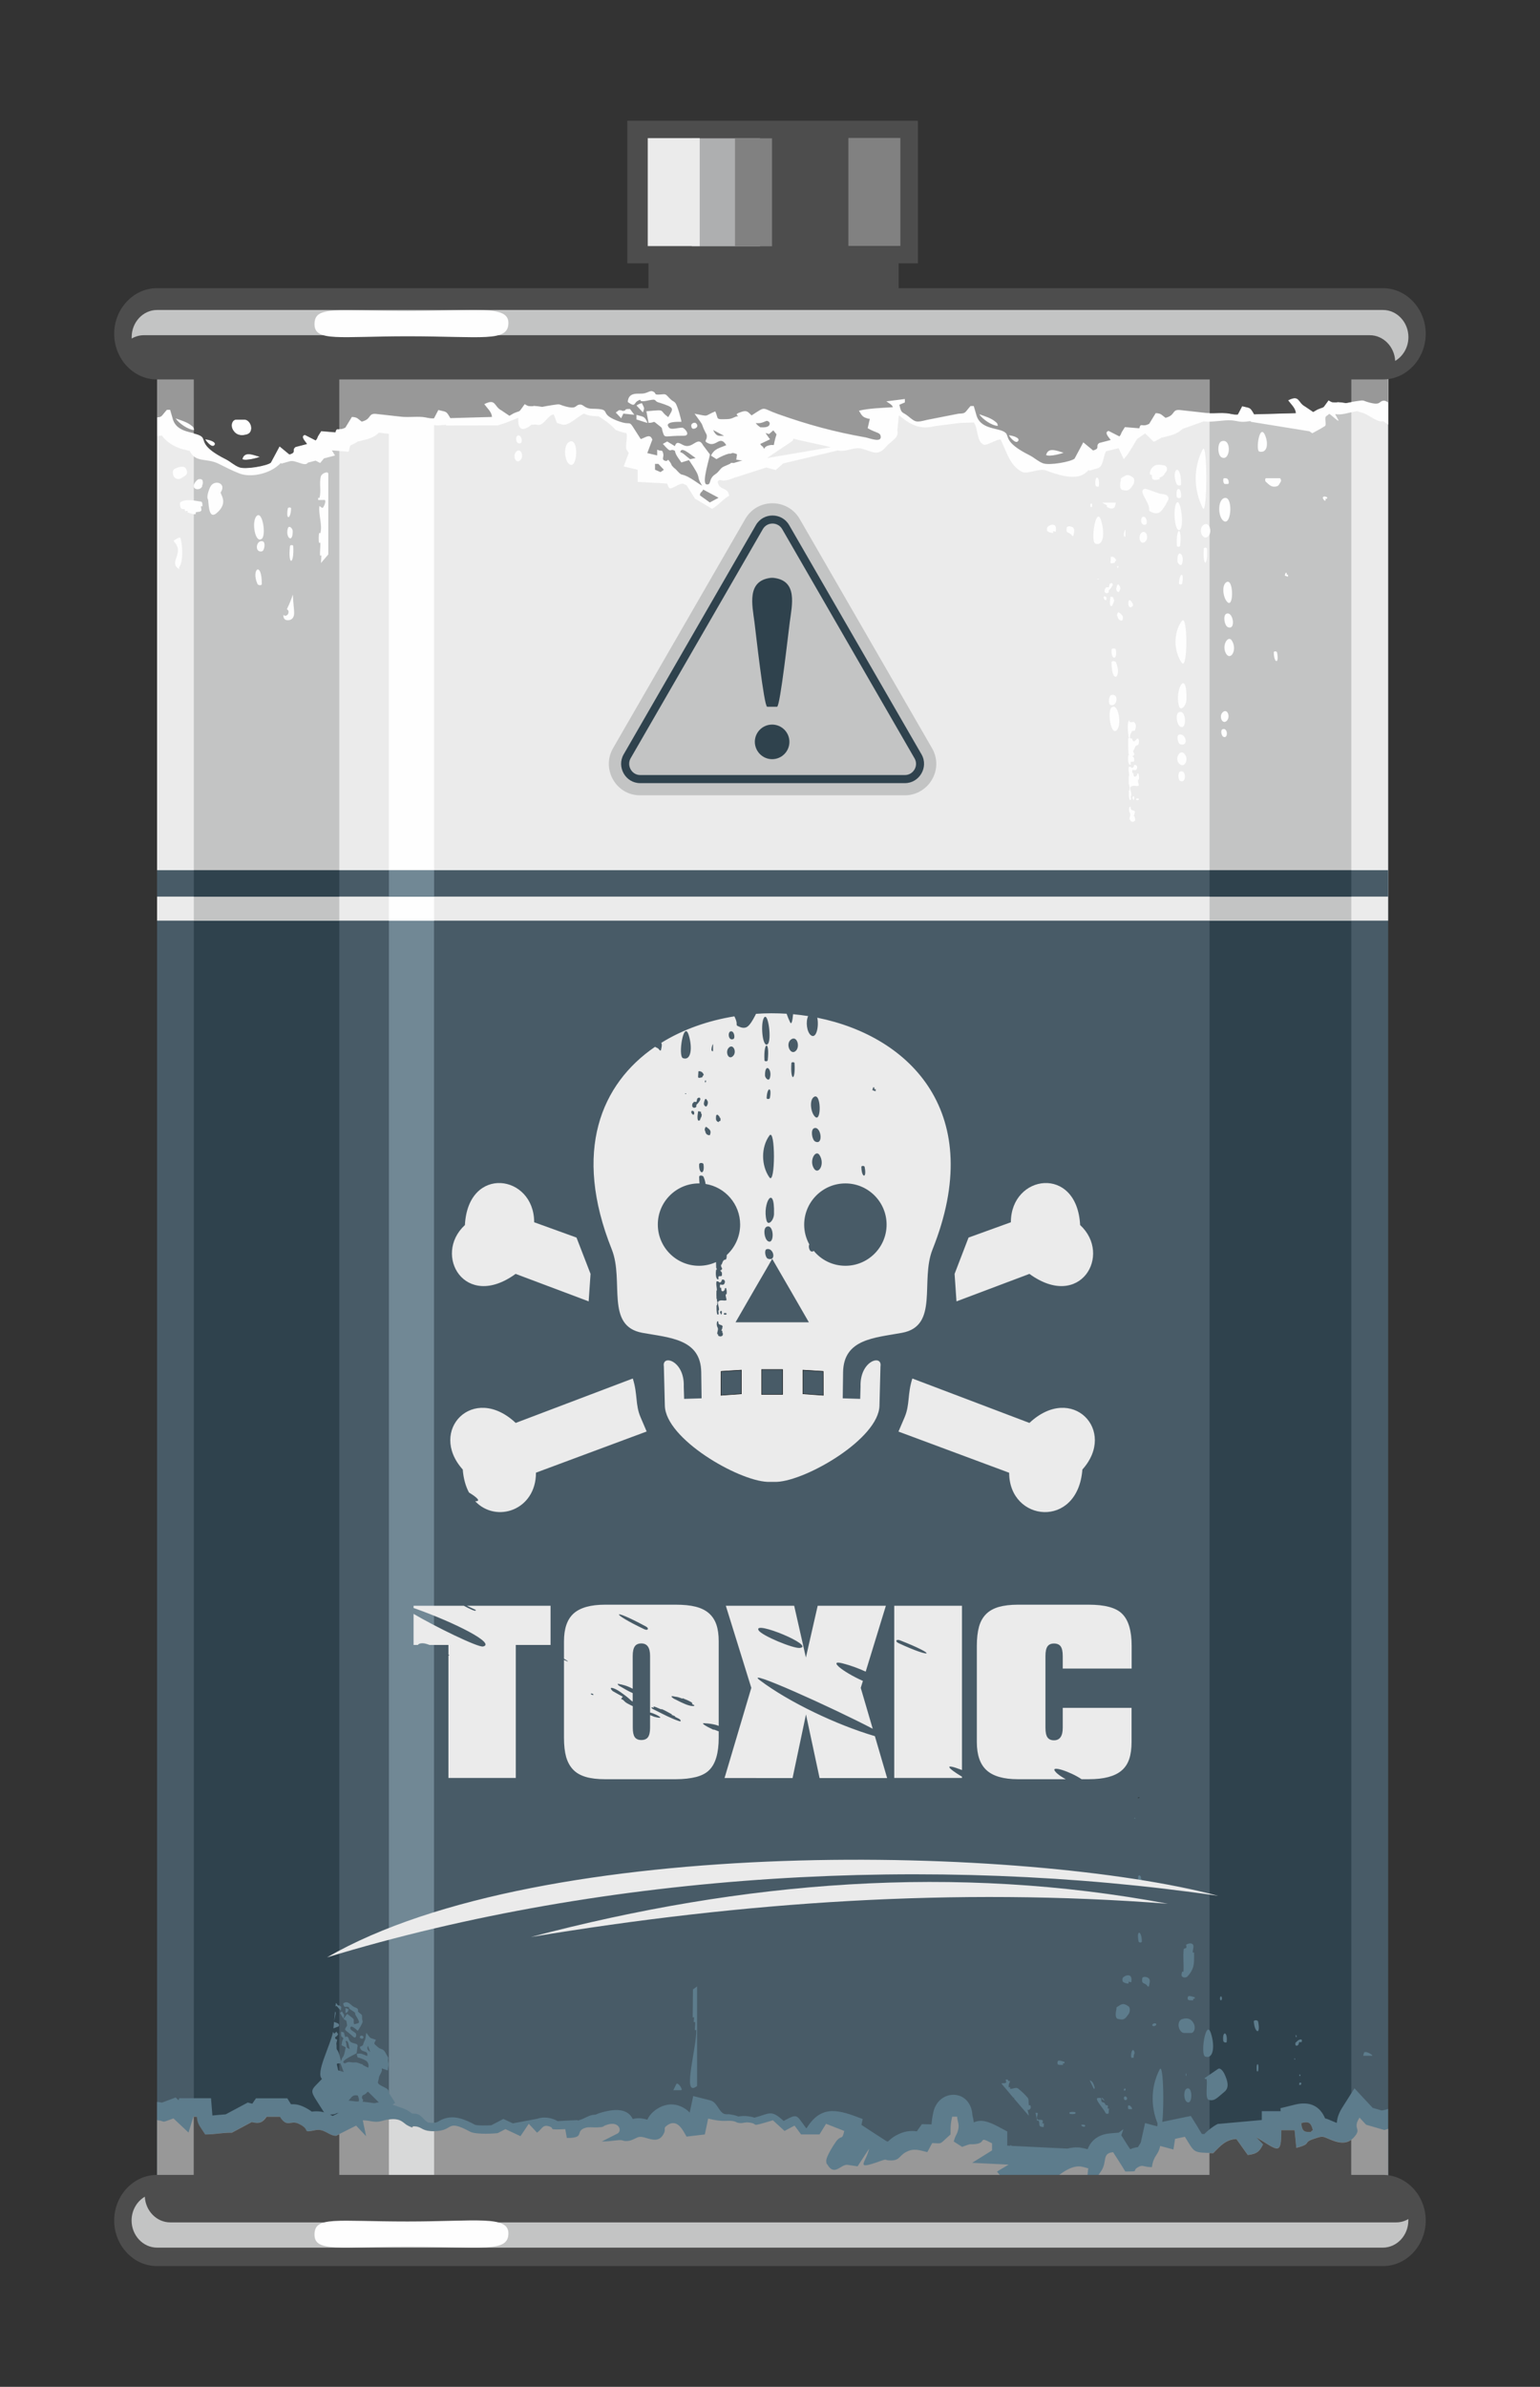
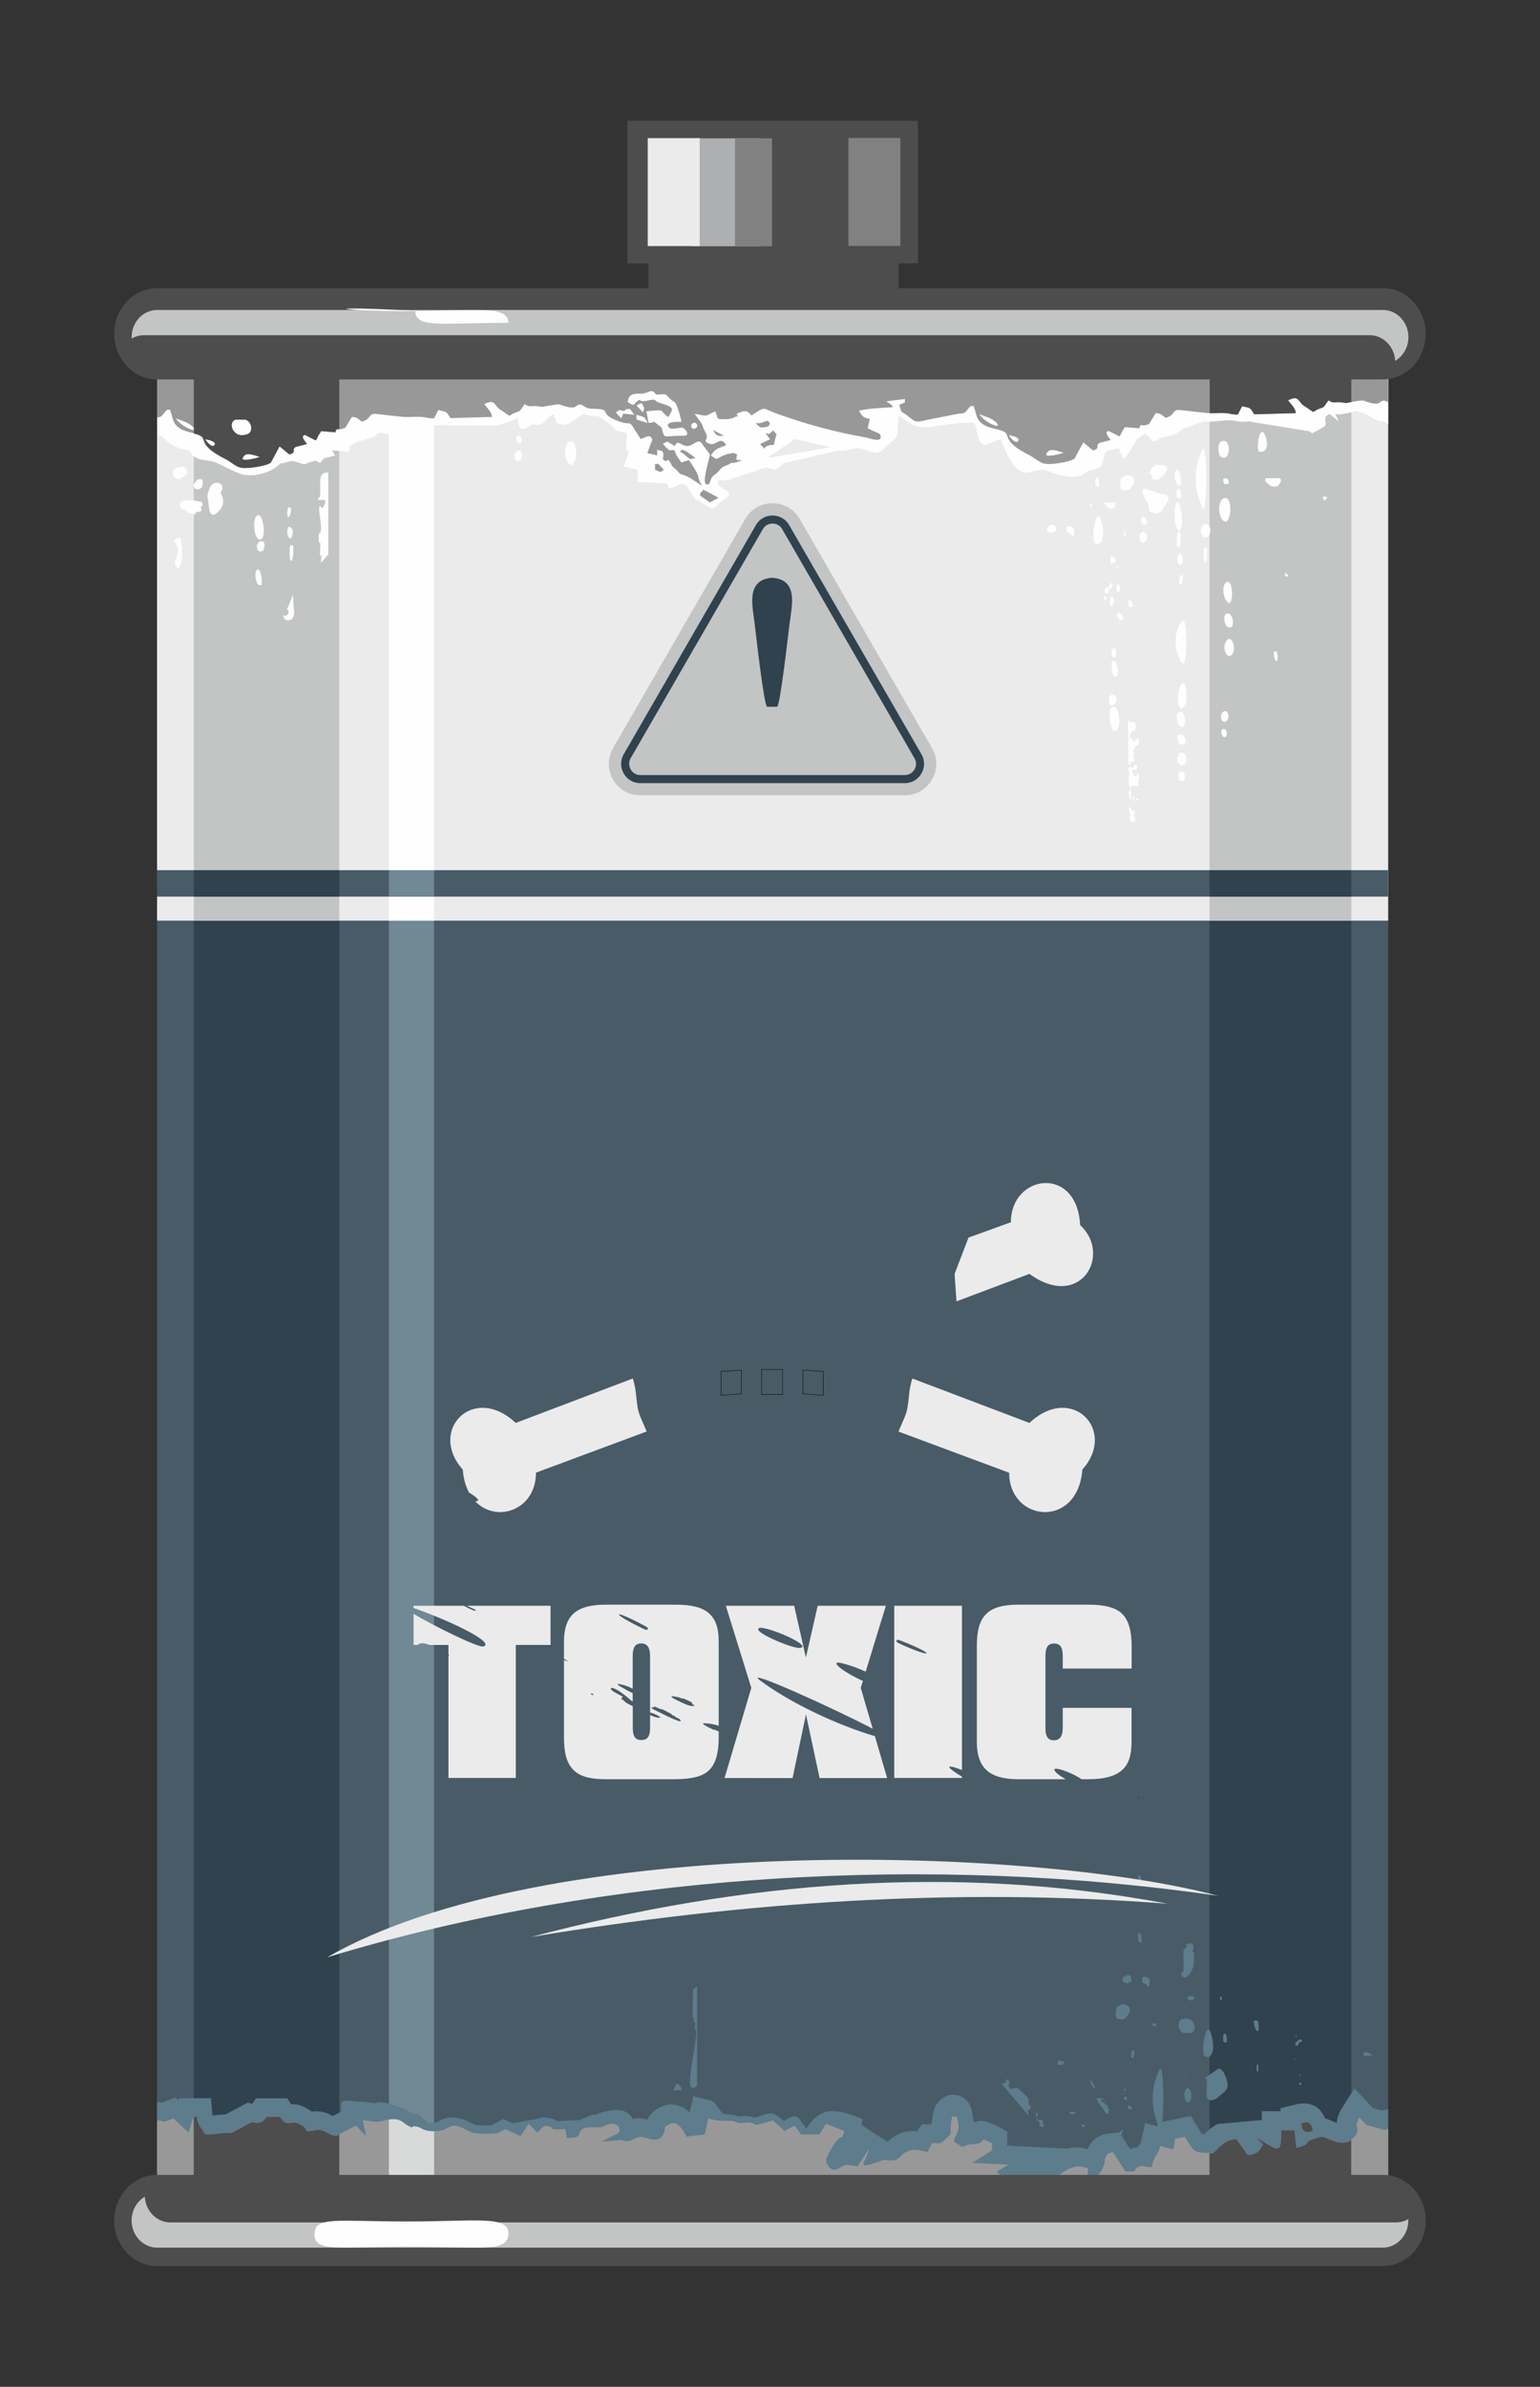
<svg xmlns="http://www.w3.org/2000/svg" version="1.1" id="_x2014_ÎÓÈ_x5F_1" x="0px" y="0px" viewBox="0 0 1709.9 2648.8" style="enable-background:new 0 0 1709.9 2648.8;" xml:space="preserve">
  <rect x="0" y="0" width="1709.9" height="2648.8" fill="#333333" stroke="none" />
  <style type="text/css"> .st0{fill-rule:evenodd;clip-rule:evenodd;fill:#485B67;} .st1{fill-rule:evenodd;clip-rule:evenodd;fill:#718895;} .st2{fill-rule:evenodd;clip-rule:evenodd;fill:#2F424D;} .st3{fill-rule:evenodd;clip-rule:evenodd;fill:#5D7C8C;} .st4{fill-rule:evenodd;clip-rule:evenodd;fill:#989898;} .st5{fill-rule:evenodd;clip-rule:evenodd;fill:#4D4D4D;} .st6{fill-rule:evenodd;clip-rule:evenodd;fill:#D8D9D9;} .st7{fill-rule:evenodd;clip-rule:evenodd;fill:#C3C4C4;} .st8{fill-rule:evenodd;clip-rule:evenodd;fill:#FEFEFE;} .st9{fill-rule:evenodd;clip-rule:evenodd;fill:#EBEBEB;} .st10{fill-rule:evenodd;clip-rule:evenodd;fill:#283338;} .st11{fill-rule:evenodd;clip-rule:evenodd;fill:#AEAFB0;} .st12{fill-rule:evenodd;clip-rule:evenodd;fill:#818181;} .st13{fill:none;stroke:#141515;stroke-width:0.567;stroke-miterlimit:10;} </style>
  <g>
    <rect x="174.4" y="401.5" class="st0" width="1366.9" height="2079.7" />
    <rect x="431.8" y="401.5" class="st1" width="50.1" height="2079.7" />
    <path class="st2" d="M1343,401.5h157.4v2079.7H1343V401.5z M215.2,401.5h161.5v2079.7H215.2V401.5z" />
    <path class="st3" d="M1541.2,2340.4c0,44,0,88,0,131.9c-455.6,0-911.2,0-1366.9,0c0-46.6,0-93.1,0-139.7c1.9,0.2,3.7,0.4,5.5,0.8 c1.5-0.6,3.1-1.2,4.5-1.7c3.5-1.3,7.1-2.7,10.7-4c1.1,1,2.2,2.1,3.3,3.1c0.2-0.8,0.5-1.5,0.7-2.3c11.8,0,23.5,0,35.3,0 c0.5,6.3,1,12.6,1.5,18.9c0,0.1,0,0.2,0,0.3c4.9-0.4,9.8-1,14.8-1.3c8.2-4.4,16.3-8.7,24.5-13.1c1.7,0.4,3.3,0.9,5,1.3 c1.4-2,2.8-4,4.1-6c11.6,0,23.2,0,34.8,0c1.4,2.2,2.7,4.4,4.1,6.6c4.6-0.2,8.4,0.3,13.8,2.7c3.4,1.6,6.5,3.4,9.3,5.5 c6.7-1,13.1,0,19.3,2.8c1.2,0.6,2.6,1.3,3.9,2c3.2-1.6,6.5-3.3,9.7-4.9c-3.7-17.9,6.8-11,21.8-10.9c5,0,9,0.9,13.8,1.5 c0.9,0.1,1.3,0.2,2.1-0.1c9.5-2.7,19.7,2.4,29.2,5.4c5.3,1.7,7.8,3.6,11.5,6.3c1.5,0,2.9,0.1,4.4,0.3c6.1,0.8,8.4,7.2,13.6,9.7 c1.2,0.3,3.3,0.3,4.5,0.3c6.2,0,5.4-1.3,11.1-3.8c12.8-5.5,25.1,0,36.6,6.1c3.8,0.9,12.5,0.7,17.8,0.4c4.5-2.3,9-4.6,13.4-7 c3.5,1.6,7,3.3,10.5,4.9c9-1.7,18.1-3.4,27.2-5.1c5.5-1.9,11.3-1.7,17.1,0.2c1.9,0.6,3.8,1.4,5.4,2.4c2-0.1,3.9-0.2,5.7-0.3 c5.5-0.3,11-0.6,16.6-0.8c0,0.2,0.1,0.4,0.1,0.6c0.6-0.2,1.2-0.4,1.8-0.6c6.7-2,10.6-5.7,16.7-6c0.4,0,0.9,0,1.4-0.1 c2.1-1,4.2-1.8,6.5-2.4c17.1-4.8,29.4-3.6,34.7,7.3c0.5-0.1,1-0.2,1.5-0.4c5.5-1.1,10-0.2,14.7,1.1c2.1-4.7,5.7-8.6,10.5-11.8 c7.8-5.1,16.9-6.7,25.6-3.3c4.7,1.8,8.1,4.3,10.9,7.2c1.3-6.1,2.6-12.2,3.9-18.3c6.3,1.6,12.6,3.2,19,4.8 c8.4,2.1,9.7,15.4,17.8,15.4c4,0,1.4-0.3,6.1,0.5c2.6,0.4,4.8,1,7.1,2c3.7-0.6,6.6-0.8,10.7-0.3c2.6,0.3,5,0.8,7.3,1.6 c16.9-4.5,18.2-9.4,32.4,3.6c16-8.5,13.7-7.1,24.9,7.9c0.2,0,0.5,0,0.7,0c16.6-26.7,36-20.1,62.2-10c-0.5,2.2-1,4.3-1.4,6.5 c9.3,6.1,18.6,12.2,28,18.2c0.4,0.1,0.9,0.2,1.4,0.3c2.8-2.6,5-4.6,9-6.8c8.9-4.8,15.7-5.5,23.1-4.6c1.9-2.6,3.7-5.2,5.6-7.9 c3.3,0.1,6.5,0.1,9.8,0.2c0.3,0,0.6,0,0.9,0c0.3-4.2,0.9-8.3,2-13.4c5.7-26.2,41.2-26.5,43.4,2.9c0.1,1.3,0.7,3.1,0.9,4.4 c0.3,1.4,0.5,2.7,0.6,4c8.2-4.1,17.4-0.5,26.5,4.3c3.5,1.9,7.1,3.8,10.7,5.7c0,5.2,0,10.5,0,15.7c1.1,0,2.3,0.1,3.4,0.2 c0.1-0.3,0.3-0.6,0.4-0.9c0.4,0.3,0.7,0.6,1,1c20.7,1,41.4,2,62,3c2.3-0.6,4.7-1,7.1-1.2c6.2-0.5,9.8,0.5,15.3,1.9 c0.6-1.6,1.4-3.1,2.3-4.7c5.1-8.2,13.1-12,22-12.8c3.4-0.3,6.9-0.6,10.3-0.9c1.8-1.3,3.5-2.6,5.2-3.9c-0.8,2.3-1.6,4.6-2.4,6.8 c1.5,2.3,2.9,4.7,4.4,7c1.8,2.9,3.6,5.7,5.5,8.5c2.8-1.2,5.6-2,8.6-2.3c0.6-1.1,1.3-2.2,2-3.3c0.9-1.3,1.1-1.5,1.4-3.1 c1.5-6.8,3-13.6,4.5-20.3c4.5,1.2,9,2.4,13.5,3.6c0.2-1.3,0.4-2.6,0.6-3.9c12.2-2.5,24.4-5.1,36.7-7.6c2.4,3.8,4.7,7.6,7.1,11.4 c1.4,2.3,3.4,5.9,5.1,8.5c0.9,0.1,1.8,0.1,2.7,0.2c4.7-4.6,9.5-8.4,14.9-11.2c16.3-1.5,32.7-3,49-4.4c0-3.3,0-6.6,0-9.8 c7,0,14,0,21,0c-0.1-1.1-0.2-2.2-0.3-3.3c5.4-1.3,10.8-2.7,16.2-4c15.8-3.9,27.4,1.1,33.4,15.3c1,0.2,2,0.5,3,0.9 c2,0.7,6.5,2.9,10,4.1c0.4-6.1,2.6-11.7,6.5-17.7c4.4-6.9,8.8-13.8,13.1-20.7c6.7,7.2,13.4,14.5,20.2,21.7c3.3,1,6.7,1.9,10,2.9 C1536.8,2341.8,1539,2341.1,1541.2,2340.4L1541.2,2340.4z" />
    <path class="st4" d="M174.4,2353.4v98.3h1366.9v-89.2l-4.2,1.3l-20.3-5.9l-7.3-7.9c-8.6,13.6,3.7,11.4-6.7,22.4 c-10.2,10.9-25.5,1.5-32-0.8c-3.9-1.4-7.4,0.4-11.4,1.6c-13.9,4.4-1.8,5.5-20.1,10.2l-1.9-19.6h-14.7c0,28.9-3.6,22.4-27.7,7.9 l7.4,7.8c-3.8,7.7-6.6,10.8-17,11.8l-12.6-17.7c-11.2,0.3-17.8,7.5-25.7,15.7c-23.2-0.5-20.3-0.1-31.5-18l-10.9,2.3l-1.8,11.8 l-14.7-3.9c-2.4,11.2-7.3,9.8-9.2,23.5c-9.2,0-9.9-3-15-0.2c-8,4.4,1.6,4.9-11.2,5c-1.1,0-2.2,0-3.4,0 c-4.5-7.6-10.3-16.4-13.5-21.4c-12.3,1.1-6.7,10.1-12.6,19.9l-4.6,6.9c-2.8,6,1.3,2.8-10.7,9.5c1.2-3.6,2.4-6.6,2.7-7.7 c-1.5,1.1-2.9,2.4-4,3.9l1.6-14.7c-5.4-0.5-12.6-7.3-31.9,7.2c-15,11.2-22.6-3.9-21.5,16c0.4,6.9-1.1,11-7.9,12.1 c-15.7,2.7-5.7-16.2-7.3-19.4l-8.7-8c-2.9,6.4-0.6,6.2-2.4,11.4c0,0.1,0,6.3-7.5,1.4L1107,2410c0.5-0.4,1.9-1.3,2.3-1.5l10.6-6.3 l-40.5-2l22.1-13.8v-7.8c-16.7-8.9-4.7-0.2-19.7,0.9c-7.1,0.5-2.2-1.1-13.5,3l-9.3-5.9c1.5-6.7,3.6-7.5,4.8-12.8 c1.6-6.8-0.6-8.5-1.1-14.8h-5.5c-1.7,8.1-1.8,9.2-1.8,19.7c-13.3,11.8-8.4,9.9-20.3,9.6c-1,1.4-4,7.6-5.5,10 c-9-2.1-15-4.8-23.9,0.1c-8.1,4.4-6.5,10.2-19.6,9c-3.3-0.3-1.7-1.7-8.2,0.7c-30.2,10.8-16.4,2.3-12.9-13.6l-12.8,19.6l-11.4-1.7 c-7.4-0.5-14.2,13-22.1-0.2c-1.1-1.8-1.1-0.6-1.3-4c-0.3-5.3,10.2-20.9,11.7-22.7c5.8-6.6,5.8,0.2,8.3-10.7l-20.2-7.9l-7.3,11.8 h-20.4l-7.3-9.8l-11.1,5.9l-12.9-11.8c-28.3,8.4-14.1,4-26.3,2.5c-4.5-0.6-6.4,0.6-9,0.6c-5.9-0.1-4.4-1.5-9.4-2.3 c-6.5-1-10,1.6-27.2-2.7l-3.7,17.6l-20.3,2.4c-3.5-5.7-9.6-20.3-20.8-13c-6.7,4.4-0.5,3.8-5.7,11.7c-6.9,10.4-19.3,0.3-26.2,1.7 c-3.4,0.7-7.9,4.1-12.2,4.4c-7.5,0.7-3.6-1.8-13.6-0.6c-5.8,0.7-8.8,1.2-15.6,1.2l17.6-8.9c5-3,1.7-13.6-11-9.9 c-7.7,2.2-1.6,2.7-12.1,3.2c-4,0.2-8.6-0.7-12.5,0.4c-12.7,3.7,0.6,11.5-20.8,11.3l-1.8-9.8c-21.5,1.1-10.5-0.6-17.6-3 c-7.7-2.5-7.7,2.7-13.7,6.9l-9.2-9.8l-9.2,13.7l-16.7-7.8l-8.5,4.4c-0.7,0.3-23.9,2.1-30.8-1.6c-27.4-14.7-17.2-0.6-39.8-0.6 c-14.3,0-12.7-4.2-20.6-5.3c-7.6-1,0.6,3.7-8.9-0.9c-5.9-2.9-7.9-11-28.9-5c-8.2,2.3-12.4-0.8-20.9-0.8l3.7,17.6l-11.1-11.7 l-22.3,11.2c-8,0.2-13.1-8.2-23-6.3c-17.1,3.5-3.6,0-19-7.2c-8.8-4.1-12.5,5.1-20.5-7.6h-14.7c-4.5,6.6-8.4,8-16.6,5.9l-22.1,11.8 c-11.7-0.1-17.8,1.9-29.6,1.9c-6.1-9.7-8.5-11.1-9.2-19.7h-3.6l-5.5,17.7l-16.7-15.7c-16,6-7.5,2.9-18.4,2L174.4,2353.4 L174.4,2353.4z M950.4,2417.9l9.2-3.9c2,2.9,5.5,6.1,5.5,9.8l-7.4,7.9c-3.9,0-2.4-0.7-7.4-2V2417.9z M1444.9,2356.1 c7.7-1.9,10.5-1.2,12.8,7.8c-4.8,2.6,1.5,2-5.5,2C1446.3,2365.8,1445.4,2361.9,1444.9,2356.1L1444.9,2356.1z" />
    <path class="st5" d="M215.2,2451.8h161.5v-83.3l-3.4,1.7c-8,0.2-13.1-8.2-22.9-6.3c-17.2,3.4-3.7,0-19.1-7.2 c-8.8-4.1-12.5,5.1-20.5-7.6h-14.7c-4.5,6.6-8.4,8-16.6,5.9l-22.1,11.8c-11.7-0.1-17.8,1.9-29.6,1.9c-6.1-9.7-8.5-11.1-9.2-19.6 h-3.5V2451.8z M1500.4,2374.7c-10.1,7.5-23.6-0.8-29.6-2.9c-3.9-1.4-7.4,0.4-11.4,1.6c-13.9,4.4-1.8,5.5-20.1,10.2l-1.9-19.6h-14.7 c0,28.9-3.6,22.4-27.7,7.9l7.4,7.8c-3.8,7.7-6.6,10.7-17,11.8l-12.6-17.7c-11.2,0.3-17.8,7.5-25.7,15.7l-4.2-0.1v62.4h157.4V2374.7 z M1444.9,2356.1c7.7-1.9,10.5-1.2,12.8,7.8c-4.8,2.6,1.5,2-5.5,2C1446.3,2365.8,1445.4,2361.9,1444.9,2356.1L1444.9,2356.1z" />
    <path class="st6" d="M482,2451.8v-86.6c-13.9,0-12.4-4.2-20.2-5.3c-7.6-1,0.6,3.7-8.9-0.9c-5.1-2.5-7.3-8.8-21.1-6.8v99.7H482z" />
    <path class="st5" d="M174.3,2413.6h1361.2c26.1,0,47.5,22.8,47.5,50.6l0,0c0,27.9-21.4,50.6-47.5,50.6H174.3 c-26.1,0-47.5-22.8-47.5-50.6l0,0C126.8,2436.4,148.2,2413.6,174.3,2413.6L174.3,2413.6z" />
    <path class="st7" d="M1563.7,2462.6c0,0.5,0,1.1,0,1.6v0c0,16.5-12.7,30.1-28.2,30.1H174.3c-15.5,0-28.2-13.6-28.2-30.1v0 c0-11.4,6-21.3,14.7-26.4c0.8,15.8,13.2,28.5,28.2,28.5h1361.2C1555.1,2466.3,1559.7,2465,1563.7,2462.6L1563.7,2462.6z" />
    <path class="st8" d="M452.5,2465.3c75.4,0,112-7,112,13.1c0,21.8-28.8,14.9-112,14.9c-75.3,0-103.3,6.4-103.3-13.4 C349.2,2459.1,372.2,2465.3,452.5,2465.3L452.5,2465.3z" />
-     <path class="st3" d="M372.9,2222.9l-0.4,3.7l1.3-0.4l4.6,5.1l0.5-4.1c-3.4-3.1-1.5-0.7-3.5-1.8c-2-1.2,0.3-0.1-2.1-2.3 L372.9,2222.9L372.9,2222.9z M372,2232.4l-1,10.5C372.9,2233.7,373.3,2233.6,372,2232.4L372,2232.4z M370.9,2243.7l-0.7,7.3 l5.8-2.2C377.8,2245.2,373.4,2245.1,370.9,2243.7L370.9,2243.7z M369.8,2254.9c-3.5,16.4-19.6,45.6-12.3,52.2 c-12.4,13.1-14.2,11.4-4.6,26.3l8.1,12.7l1.6,1.5c7-1.8,3.9-0.7,7.6-1.2c4-0.6,2.4-1.9,7.1-1.1c4.7,6.9,3.9,4.8,5.8,1.9 c2-3,6-3,1.8-7c1.5-1,1.6-0.9,2.2-2c0.3-0.5,0.2-1.8,1.1-2.4c2-1.3,3.7,1.4,4.3,3c3.2-2,10.5-4.7,10.6-7.8c0.1-2.4-0.9-0.2-1.2-3.3 c-0.1-1.6,0.7-2.2,1.4-2.7c1.8-1.2,0,0.7,3.1-1.8c1.3-1.1-0.3-0.4,2.3-1.9l19.5,19.3l10.5-6.9c0.1-0.9-7.5-10.9-7.2-12.3 c1.2-4.8-13.3-6.6-11.8-11.2c0.4-1.3,0.7-2.3,0.9-3.7c0.4-3.4,1.8-4.2,3-7.4c1.1-2.9-0.1-0.7,0.4-3.7l6.6,2.3 c0.4-4.2,1.5-6,0.5-9.6c-0.6-2.5,0.2-3.4,0-4.6l-1.3-2.3c-1.5-2.3-0.1,0-1.3-2.3c-3.1-6.1-5-3.8-8.8-7c-6.1-5.2-4.1-3.6-2.3-8.2 c-7.7-3-4.7,0-10.7-7.8c-1.5,10.7-0.9,5.5-3,11.5c-0.6,1.8-0.4,2.1-1.8,3c-1.6,1.1-3,0.1-1.8,3c2.2,5,9.1,1.4,7.6,8.3 c-4.6-1.8-6.9-3.6-11.7-2.3l1,3.7c3.6,1,6.9,2.2,9.6,3.9c2,1.2,3.5,5.4,2.1,7.6l-5.4-2.7c-2.7-2.6,0.2-0.4-2.7-1.5 c-4.7-1.7-3.7-1.8-8.2-1.6c-2.7,0.1-3.1-0.7-5.6-0.4c-2.9,0.4-3.7,2.4-5.4,0.6c-2.5-2.7,14-9.7,14.6-10.5l0.8-6.4 c2-6.3-6.7-2.5-9.1-8.3c-1-2.4-1.2-4.6-4.4-3.2l-1.5-5.1l-3.1-0.9c-0.3,8.5,1,4,2.6,7.8l-0.5,0.8c0,0.1-0.1,0.3-0.2,0.3 c-1,2.1-0.9,4.1-1.4,6.2l4.6,2.3c-2.5,14.6-3.2,7.8-5.1,15.6c-1-3.3-1.6-6.9-2.9-10.1c-1.8-4.3-2.2-1.5-2.1-7.3 c0-1.6-0.2-0.5-0.2-2.3c0.1-2.1,0.2-0.6,0.5-2.3c0.9-4.2-0.3-1.1-1.6-3.3c-1.2-2.1,1.3-1.8,2.3-3.6c1.5-2.4,0-1.2-1.1-4.1l-2.5,2.3 L369.8,2254.9L369.8,2254.9z M360.6,2350.7c0.4,0.2,0.9,0.5,1.5,1c-1.1,0.8-1.4,1.2-1.8,1.2L360.6,2350.7L360.6,2350.7z M400.4,2259.3c0.9-0.8,3.9,0.1,3,2.3c-0.5,1.2-2.4,1-3.5,0C399.2,2261,399.5,2260.1,400.4,2259.3L400.4,2259.3z M383.6,2228.5v5.5 c3-1.4,2.3-0.7,3.5-4.1C385.6,2229.1,385,2228.9,383.6,2228.5L383.6,2228.5z M377.5,2234l3.6,5.9c0.7-1.2,0.5-0.7,0.8-1.8 c0.6-2.4-0.2-2.6-2.3-6L377.5,2234L377.5,2234z M381,2223.4c5.1-3.9,8.3,1.6,11.2,3.3c2.3,1.4,4.2,1.5,4.9,2.7 c1.7,2.8-1.5,1.6,2.2,4.6c2.6,2,2.7,1.8,2.7,4.5c0,4.1,0.6,2.8,0.6,5.1c0,1.8-4.7,9.4-5.4,10.1c-0.8-0.7-8.2-8-8.3-2.8 c0,1.9,4,3.6,6.2,5.6c0.9,1.8,0.3,6.7-3,3.7c-8.4-7.7-9.9-6.7-8.4-9.6c1.8-3.4,2-1.3,1.3-5.6c-0.7-4.3,0-1.4-3.6-4.6l4.1-5.5 c10.7,8.2,6,4.4,7.6,11.5c6.2-1.4,7.4-0.7,2.3-9.2c-2.6-3.5,1.3-2.4-4.3-5.8c-7.1-4.2-0.8-3-5.1-4.3 C383.3,2226.3,382.3,2229.1,381,2223.4L381,2223.4z M409,2275.4c-1.6-1.5-1.1-3.5-0.5-5l2.6,6.9L409,2275.4L409,2275.4z M385.1,2272.2c-0.9-4.2-0.3-5-1.5-6.9c3.1-2,3.5,4.4,4.6,8.8L385.1,2272.2L385.1,2272.2z M373.9,2290.6c1.5-1.3,1.7-0.3,4.1-0.9 l3.6,9.7l-6.1-1.8L373.9,2290.6L373.9,2290.6z M390.7,2326.9c2.3-2,4.4-1.8,6.6-1.4c2.2,5.5,0.8,6.1,1.1,6c0.1,0,0,0.3,0,0.5 c-5.2,0.6-8.9,1.7-11.7-0.5L390.7,2326.9z" />
    <rect x="174.4" y="401.5" class="st9" width="1366.9" height="620.2" />
    <rect x="431.8" y="401.5" class="st8" width="50.2" height="620.2" />
    <path class="st7" d="M1343,401.5h157.4v620.2H1343V401.5z M376.8,1021.7H215.2V401.5h161.5V1021.7z" />
    <rect x="174.4" y="965.7" class="st0" width="1366.9" height="29.3" />
    <rect x="431.8" y="965.7" class="st1" width="50.2" height="29.3" />
    <path class="st2" d="M215.2,965.7h161.5V995H215.2V965.7z M1343,965.7h157.4V995H1343V965.7z" />
    <path class="st3" d="M1256.1,2283.2c0.4,1,1.9,0.3,2.9,0.2c0.2,0-0.3-0.2-0.3-0.2c0.1-1.3,0.2-2.6,0.5-3.8c0-0.2,0.5,0.2,0.5,0 c0-2.9-0.2-3.3-1.6-4.5c-0.6-0.5,0,0-0.5,0.6c-0.1,0.2-0.4-0.2-0.5,0C1256.4,2276.5,1255.3,2281.1,1256.1,2283.2L1256.1,2283.2z M1441.9,2263.9c-3.1,2.4-2.9,2.7-3.1,2.9c-0.1,0.2-0.5-0.2-0.5,0c-0.1,1.7-0.2,2.6,0.5,3.2c0.8,0.5,2,0.2,2.6-0.6 c0.8-1.1,0.4-1.7,1-2.5c0.1-0.2-0.2-0.6,0-0.6c0.9-0.2,1.8,0.2,2.6,0c0.2,0-0.1-0.5,0-0.6c0.1-0.1,0.5,0.2,0.5,0 C1445.6,2263.7,1445.7,2262.4,1441.9,2263.9L1441.9,2263.9z M1437.5,2285.3c-0.5-0.7-0.4,0.2-0.5-0.7c-0.1-0.4,1-0.4,1,0 c0,1.3,0.2,0.7-0.5,1.3C1437.3,2286,1437.6,2285.4,1437.5,2285.3L1437.5,2285.3z M1248.2,2318.1c0.4-0.4,1.5-0.6,1.5,0 c0.1,1.8-0.1,2.1-1.5,1.9C1247.7,2319.9,1247.9,2318.5,1248.2,2318.1L1248.2,2318.1z M1248.4,2330.1c-0.6-0.8-0.8-2.6,0-3.2 c1.1-0.9,2-0.2,2.6,0.6c0.5,0.7,0.6,2,0,2.5C1250.3,2330.8,1249,2330.9,1248.4,2330.1L1248.4,2330.1z M1259.5,2018.1 c-0.2-0.1-0.2-0.5,0-0.6c0.3-0.2,0.7-0.2,1,0c0.2,0.1,0.2,0.5,0,0.6C1260.3,2018.2,1259.8,2018.2,1259.5,2018.1L1259.5,2018.1z M1442.9,2312c-0.5,0.8-0.4,0-0.5,1.3c0,0.2,0.4-0.1,0.5,0c0.1,0.2-0.2,0.7,0,0.6c1.4-0.2,1.9-0.5,2-1.9c0-0.6-1.2-1.3-2.1-0.6 C1442.7,2311.5,1443,2311.8,1442.9,2312L1442.9,2312z M1443.8,2303.7c0.2-0.3,0.2-1,0-1.3c-0.2-0.3-0.8-0.3-1,0 c-0.2,0.3-0.2,1,0,1.3C1443,2304,1443.6,2304,1443.8,2303.7L1443.8,2303.7z M1439.8,2260.4c0-1.3,0-0.5-0.5-1.3 c-0.1-0.2,0.1-0.5,0-0.7c-0.1-0.1-0.5-0.2-0.5,0c-0.2,0.6-0.3,1.4,0,1.9C1438.9,2260.8,1439.8,2260.9,1439.8,2260.4L1439.8,2260.4z M1263.9,2084.8c0,0.2-0.5-0.2-0.5,0c-0.1,3.6,0.9,5,2.6,6.4c0.1,0.1-0.1,0.5,0,0.6c0.1,0.1,0.4,0.2,0.5,0c0.5-0.7,0.8-0.4,1-1.3 c0.5-1.6,0.1-3.4-0.1-5.1c0-0.2-0.5,0.2-0.5,0c-0.2-2.4,0.4-2.5-1.1-3.8c-1-0.9-1.5-0.1-2,0.6 C1263.4,2082.9,1264,2084,1263.9,2084.8L1263.9,2084.8z M1317.1,2303.7c0.2-0.8,0.1-1.7,0-2.5c0-0.2-0.5-0.2-0.5,0 c-0.1,0.8-0.1,1.7,0,2.5C1316.6,2303.9,1317,2303.9,1317.1,2303.7L1317.1,2303.7z M1256.4,2340.7h-3.1c-0.4,0-0.7-0.6-0.7-1 c-0.2-1.7-0.4-2.9,0.5-3.2C1255.1,2335.9,1258.2,2340.7,1256.4,2340.7L1256.4,2340.7z M1338.2,2282.3c-5.8-2.1,0.8-43.3,6.4-25.6 C1349,2270.4,1347.4,2285.5,1338.2,2282.3L1338.2,2282.3z M1267.8,2154.6c-0.1-12.4-6.4-13.6-3.6,0 C1264.5,2156,1267.8,2156.1,1267.8,2154.6L1267.8,2154.6z M1362,2266c1.3-11.9-5.1-12.7-3.8-1.1 C1358.3,2266.4,1361.8,2267.5,1362,2266L1362,2266z M1392.1,2243.4c1,12.9,8,15.6,4.8,0C1396.5,2241.6,1392,2241.5,1392.1,2243.4 L1392.1,2243.4z M1253.1,2199.4c0.9-0.5,2.8,1.1,3,0c0.5-2.3,0.3-5.8-1.5-6.8c-2.3-1.3-5.5,0-7.5,1.8c-1.1,1-1.2,4.2,0,5.1 c2.2,1.6,5.7,2,6,1.6C1253.5,2200.6,1252.7,2199.6,1253.1,2199.4L1253.1,2199.4z M1268.2,2195.8c-0.8,7.1,2.7,3.6,6,8.4 c0.3,0.5,1.4,0.6,1.5,0c0.5-2.8,1.8-6.6,0-8.5C1273.9,2193.6,1268.5,2192.8,1268.2,2195.8L1268.2,2195.8z M1181.7,2288.1 c0.5,0.1,0.3,1.3,0,1.7c-0.4,0.4-1.1-0.4-1.5,0c-0.3,0.4,0.5,1.7,0,1.7c-4.5,0.1-6.7,0.5-6-3.3 C1174.8,2285.3,1179.3,2287.6,1181.7,2288.1L1181.7,2288.1z M1193.8,2345.7c-1.9,0.6-4,0.6-6,0.1c-0.5-0.1-0.5-1.6,0-1.7 c2-0.6,4.1-0.6,6-0.1C1194.3,2344.2,1194.3,2345.6,1193.8,2345.7L1193.8,2345.7z M1253.1,2235.1c1.6-2.1,2.1-7.1,0-8.5 c-5.2-3.5-6.9-3.4-12.1,0.2c-2.6,1.8-0.9,0.7-1.5,3.4c-1.1,4.7-1.1,9.4,1.5,10.2C1248.6,2242.6,1249.7,2239.6,1253.1,2235.1 L1253.1,2235.1z M1280.1,2246.1c2.7-1.9,5,0.2,3,1.7C1280.5,2249.7,1278.1,2247.6,1280.1,2246.1L1280.1,2246.1z M1354.9,2216 c0.2-0.5,1.3-0.5,1.5,0c0.4,1,0.4,2.4,0,3.4c-0.2,0.5-1.3,0.5-1.5,0C1354.5,2218.4,1354.5,2217,1354.9,2216L1354.9,2216z M1326.3,2216.4c0.5,0.1,0.3,1.3,0,1.7c-0.4,0.4-1.1-0.4-1.5,0c-0.3,0.4,0.5,1.7,0,1.7c-4.5,0-6.7,0.5-6-3.3 C1319.4,2213.7,1323.9,2215.9,1326.3,2216.4L1326.3,2216.4z M1318.3,2193.5c2.4-2.4,4.6-5.6,5.9-8.9c2.1-5.4,1.6-11.8,1.6-17.8 c0-0.6-1.3,0.6-1.4,0c-0.4-2.9,1.8-6.7,0.1-8.9c-1.7-2.1-5-1.1-7.2,0c-0.9,0.4,0.5,2.6-0.1,3.5c-0.6,1.1-2.7,0.5-2.9,1.8 c-1,8.2,0.3,16.6-0.3,24.9c0,0.6-1.3-0.6-1.4,0c-0.5,1.7-1.3,4.2-0.1,5.3C1314,2194.9,1316.8,2194.9,1318.3,2193.5L1318.3,2193.5z M1395.5,2298.4c-0.4-2.3-0.4-4.8,0.1-7.1c0.1-0.5,1.3-0.6,1.4,0c0.4,2.3,0.4,4.8-0.1,7.1 C1396.8,2298.9,1395.6,2298.9,1395.5,2298.4L1395.5,2298.4z M1287.5,2361.4c-10-20.2-10.5-44.2,0-64.7 C1293.1,2285.7,1292.9,2372.4,1287.5,2361.4L1287.5,2361.4z M1317.8,2332.6c-3.6-2.3-4-13.2,0-14.8 C1324.6,2315,1324.3,2336.8,1317.8,2332.6L1317.8,2332.6z M1204.9,2359.2c-0.3,1.7-2.8,0.7-3.7,0.2c-0.4-0.2-0.8-1.5-0.4-1.5 C1202.2,2357.8,1205.2,2357.6,1204.9,2359.2L1204.9,2359.2z M1158.8,2360.6l-2.8-0.5c-3.3-0.6-1-4.5-3-6.8c-0.4-0.4-1.4,0.6-1.5,0 l-1.7-8.6l1.8,0c1.9,0-1.3,5.1,0,6.8c1.3,1.9,4.3,0.2,6,1.6c0.8,0.7-0.5,2.4,0,3.4c0.2,0.5,1.5-0.6,1.5,0L1158.8,2360.6 L1158.8,2360.6z M1144.3,2339.6c-0.3,0.8-1,1.3-1.8,1.9c-0.4,0.3-1.6-0.6-1.5,0c0.4,2.4,1.9,7.2,0.8,5.9L1126,2329v-0.9l-0.9-0.2 l-12.9-15.3c-1.1-1.3,3.4-0.1,4.8-1.4c0.8-0.7-1-3.4,0-3.4c3.1-0.1,1.1,0,3,1.7c0.4,0.3,1.6-0.6,1.5,0c-0.6,2.7-1.8,2.8-1.5,6.8 c0,0.6,1.1-0.4,1.5,0c0.4,0.4-0.5,1.6,0,1.7c3,0.5,6.6-2.2,9-0.2c4.2,3.5,6.7,5.7,10.5,10.1c1.8,2,0.6,5.8,1.5,8.5 c0.2,0.5,1.3-0.6,1.5,0C1144.6,2337.8,1144.6,2339,1144.3,2339.6L1144.3,2339.6z M1322.5,2256.1h-7.8c-3.7,0-6.9-5.9-6-10.4 c0.6-3.1,2-4.5,4.5-5.2c5.7-1.6,9.7,0.3,12.1,4.9C1328.1,2250.8,1325.6,2256.1,1322.5,2256.1L1322.5,2256.1z M756.1,2319.6h-8.5 l3.3-6.7C752.4,2309.8,759.2,2319.6,756.1,2319.6L756.1,2319.6z M1523.2,2281.4h-9.6l0.8-3.1 C1515.3,2274.7,1526.2,2281.4,1523.2,2281.4L1523.2,2281.4z M1231,2344.9c-0.1,1.3-2.9,1.2-3.4,0c-2.7-5.6-13.6-16.6-8.2-16.7 l2.5,0c1.3,0,0.3,4.1,2,4.7c0.8,0.3,1.7,0.3,2.4,0.9c0.7,0.6,0.9,1.7,1.5,2.3c0.2,0.2,0.6,0.2,0.9,0.2c0.4,0.1,1-0.1,1.3,0.3 c0.3,0.6,0,1.4,0,2.1c0,0,0,0.1,0,0.1c0,0.4-0.2,0.8,0,1.2c0.1,0.2,0.4,0,0.6,0c0.1,0,0.2,0,0.2,0c0.2,0,0.5-0.2,0.6,0 c0.1,0.2,0,0.5-0.1,0.7c0,0.2,0,0.5-0.1,0.7L1231,2344.9L1231,2344.9z M1223.3,2328.4c-1.1,0.6,4.4,3.8,3.1,2.5l-2.5-2.8 L1223.3,2328.4L1223.3,2328.4z M1214.6,2318.4l-0.2-0.3l0.1,0L1214.6,2318.4L1214.6,2318.4z M1214.5,2318.1l0.1,0 c2,0.2-0.2-4.9-1.2-6.8c-0.7-1.4-3.9-3.5-3.3-2.3L1214.5,2318.1L1214.5,2318.1z M1337.5,2306.2l14.9-10.2c2.6-1.8,5.8,2.7,7.3,5.9 c3.3,7.2,5.6,14.8-0.2,19.5c-7.9,6.4-10.7,10.7-17.4,8.9c-4.6-1.2-0.8-20-2.6-23.1c-0.3-0.4-1,0.3-1.4,0 C1337.5,2306.7,1337.4,2306.2,1337.5,2306.2L1337.5,2306.2z M769.4,2207.8l-0.3,30.9c0,0.6,1.3-0.5,1.4,0c0.4,1.7-0.5,3.6-0.1,5.3 c0.1,0.5,1.4-0.5,1.4,0c0.4,2.9-0.5,6-0.1,8.9c0.1,0.6,1.4-0.6,1.4,0c0.2,20.8-15.7,73.5-0.3,62.9l1.2-0.9v-110.5L769.4,2207.8z" />
    <path class="st10" d="M1263.4,1994.8l0.8-0.2h0.8c0.2,0,0.2,0.6,0,0.6c-0.5,0.2-1.5,0.6-1.5,0L1263.4,1994.8z" />
    <rect x="720" y="284.1" class="st5" width="277.8" height="46.9" />
    <rect x="696.5" y="134" class="st5" width="322.7" height="158.2" />
    <rect x="768.2" y="153.5" class="st11" width="75.6" height="119.8" />
    <rect x="816.1" y="153.5" class="st12" width="41.1" height="119.8" />
    <rect x="719.2" y="153.3" class="st9" width="57.7" height="119.8" />
    <rect x="942" y="153.1" class="st12" width="57.7" height="119.8" />
    <path class="st8" d="M174.4,401.5h1366.9v69.7l-5.6-3.8c-6,2-16.3-7.6-23.3-9.4c-1.9-0.5-3.7-1.1-5.5-1.7c-0.9,0.2-1.9,0.3-2.8,0.5 c-6.3,1-14.9,4.2-21.3,2.7c-1.1-0.2,4.3,7.5,3.2,7.4c-1.2,0.1-9-7.5-10.2-7.6c-0.9,0.9-1.9,1.7-3.1,2.4c-2.9,1.9,1,10.2-2,11.4 c-1.3,0.7-2.5,1.6-3.8,2.3l-9.8,5.4l-3.3-2.2l-64.9-10.5l-0.4-0.8l-4.9,0.6c-7,0.8-9.9-0.9-15.9-1.4c-9-0.8-21.7,2.5-31.1,1.1 L1313,476c-4.1,3.8-8.5,6.1-14.7,7.6l-8.2,2.1l-0.5-0.4l-0.5,0.8l-4.6,2.5c-1.2,0.7-2.3,1.2-3.5,1.7l-9.5-9.3l-9,6.2l-5.5,9.3 l-5.1,8l-4.2,5.1l-5.7-12.2l-13.9,3.4c-3.3,5.2-2.7,17-9.4,18.9l-9.2,2.6l-1-0.8l-0.5,1l-2.9,2.4c-10.5,8.9-31.6,1.8-44-2.9 c-7.3-2.7-20.2,4.7-26.2,1.7c-13.7-6.9-17.1-22.2-23.9-35.9c-3.2-0.9-15.4,6.8-18.3,5.8c-8.6-2.9-6.4-17.8-11.4-24.8 c-1.5,0.2-12.8,0.4-14.8,0.5l-28.6,3.6c-16.4,4.1-26.3-1-39.8-12c-0.2-0.2-1.6,17-1.8,16.9c0,0.1,0,0.2,0.1,0.3 c1.9,7.9-7.2,11.3-12.4,17.5c-9.9,11.9-16,4.9-28,2.1c-9.3-1.6-16.7,4.3-25.7,2.2l-60.7,14.4l-8.3,7.3l-10.6-2.8l-33.3,10.8l-0.8,0 c-18.3,8-15.6-0.2-19.8,4.9c1.8,10.8,11,4.8,12.8,15.6c-6.3,3.4-12.6,11.2-19,14.6l-18.9-11.3l-8.8-13.9c0-0.2,0-0.3,0-0.5 c-1-0.6-2-1.1-3-1.6c-0.3-0.2-0.7-0.4-1.1-0.5c-4.9-1.2-13.1,7.1-16,4.6l-2.2-4.9l-32.6-1.8v-13.5l-15.5-3.7l5.6-14.9l-2.4-3.7 c-1.9-2.9,1.7-15.1-0.3-18.3c-3.9-0.7-7.6-1.9-11.8-3.6c-6.8-7.6-14.2-12.1-19.1-15.2c-0.8,0-1.5,0-2.2,0 c-5.5-0.1-9.6-0.9-13.8-2.9c-6.2,2.3-16.9,14.1-24.2,12.2c-1.9-0.5-3.7-1.1-5.5-1.7c-1,0.1-3.4-9.7-4.3-9.6 c-6.3,1-11.1,13-17.4,11.6c-1-0.2-2.2-0.3-3.4-0.4c-1.2,0.2-2.4,0.2-3.7,0.2c-0.9,0.9-1.9,1.7-3.1,2.4c-13.8,8.9-11.2-10.2-11.5-10 l-14.3,5.7l-8.5,2.7l-57.2,0.1l-0.4-0.8l-4.9,0.5c-7,0.8-9.9-0.8-15.9-1.3c-9-0.8-23.5,13.4-33,11.9l-20.4-2.3 c-4.1,3.8-8.5,6.1-14.7,7.6l-8.2,2.1l-0.5-0.4l-0.5,0.8l-4.6,2.5c-1.2,0.7-2.4,1.2-3.5,1.7l-1.7,6.8l-18.6-1.5l3.5,5.7l-12.3,3.2 l-4.2,5.1l-5.1-2.6l-8.5,2.2c-3.3,5.2-13.6-3.4-20.2-1.5l-9.2,2.6l-1-0.8l-0.5,1l-2.9,2.4c-10.4,8.8-29.7,13.1-42.1,8.4 c-7.2-2.7-17.2-7.8-23.2-10.8c-13.7-6.9-25.4-0.6-32.2-14.3c-3.3-0.9-7.1-1.6-9.9-2.5c-8.6-2.9-15.9-7.6-21-14.6 c-1.1,0.2-2.4,0.3-3.7,0.4l-1.3,0.1V401.5z M852,508.3l70.5-12c-5.6-1.6-35.9-7.7-41.5-9.5l-0.6,1.9 C880.1,489.7,852.3,507.4,852,508.3L852,508.3z" />
    <path class="st4" d="M174.4,416h1366.9v30.7c-1.7-1.2-2.9-2.2-5.3-2c-5,0.5-2.8,5.3-14.9,2.2c-9.4-2.4-4.8-3.3-15.7-1.6 c-18.5,2.9-4.6,2-19.4,0.9c-3.4-0.3,1.6,0.3-3.7,0.3c-4.1,0-4.3-0.7-7.2-2.3c-7.9,10.6-3.2,6.2-12.3,10.2c-0.7,0.3-3.7,2.2-4.7,2.8 l-8.9-6.1c-8.5-4.4-5.9-13.6-19-6.9c3,4.1,8.5,8.9,8.5,14.2l-46.2,1.3c-4.8-8.4-4.2-6.6-13.3-9l-4.8,9.2c-4.9,0.5-8.4-1.1-12.3-1.4 c-8.5-0.8-17.7,0.7-26.2-0.6l-24.3-2.7c-11.3-1.7-5.6,5.5-17.5,8.5c-4.5-3.2-4.7-5-10.9-5.2l-7.2,11.8c-8.2,4.4-9.3-1.9-11,5 L1249,474l-3.4,5.4c-1.5,3-0.5,2.3-2.7,4.9l-12-6.1c-5.6,1.6,0.7,7.4,2.3,10.1l-12.7,3.3c-4.8,3.6,1.7,5.9-6.8,8.3l-10.9-9 l-9.7,18.1c-4.2,3.5-28.1,7.8-35.1,5.1c-5.6-2.1-9.4-6.1-14.9-8.9c-28.4-14.2-22.4-21-26.5-24.8c-6.8-6.4-28.5-2.6-32.8-20.9 l-2.6-8.9h-3.6c-7,7.8-4.7,8.1-13.4,8.5l-35.1,6.9c-12.2,3.1-12.6,2.5-20.6-4c-6.8-5.6-7.6-2.1-9.9-12.8l6.1-2.6l0-3.8l-20.6,2.6 c2.7,2,6.2,3.3,7.3,6.5c-12.1,0.8-27,1.2-37.7,3.9c2.6,4,3.5,6.8,8.1,8.1c2.2,0.6,0.5,0.6,4,0.9l-2.4,10.4 c9.2,5.3,13.4,4.6,14.3,8.3c2.1,8.7-12.5,2.6-16.6,1.9c-35.1-6.2-64-14.1-97.3-25.9c-19.1-6.7-12.3-9.4-29.3,1.5 c-4.7-4.7-5.6-6.1-13-3.3c-5.5,2-3.3,2.7-1.8,4.2c-4.3,0.1-5.7,3-11.9,3.2c-14.2,0.5-9.6,0.2-13.6-8.6c-13.2,5.5-5.7,6-23,2.6 c12.4,16.9,6.1,8.8,11.7,20c1.6,3.2,2.2,3.5,1.8,6.5c-0.5,3.5-3.5,4,1.8,6.4c9.2,4.2,12.7-9.6,19.9,2c-7.8,3.4-13,3.7-17,11.6 l6.1,3.9c5-2.9,9.9-5.2,14.8-6.3l-0.1,0.5l3.2-1c1.5,0.1,3.3,0.6,4.9,1.4l-0.8,6c3.1,0.6,5.3,0.8,6.8,0.8l-9.6,2.9 c-6.6-0.2-0.3-0.8-5.2,1.4c-7.9,3.6-6.9,2.2-11.9,8.1c-3.1,3.6-4.6,2.9-7.2,6.6c-2.9,4.2-1.3,8.1-5.7,7.7c-6.5-0.5,4-31.5,3.5-33.4 l-7.6-10.1c-5.9-11.4-11.3,4.9-21.8-0.1c-4.4-2.1-7.5-4.9-9.5,1.1l-8.5-5.2l-4.8,2.7c10.8,12.3,6.5,4.3,13.3,7.6l0.5,1.8 c0,0.1,0.2,0.5,0.2,0.7c1.6,4.2,4.3,7,6.5,10.5l8.5-2.6c16.2,23.7,6.4,15,14.6,28.5c-5.6-3.4-11-7.7-16.9-10.5 c-7.9-3.7-4.6,0.6-12.3-7.7c-2.1-2.2-0.9-0.3-3.3-3c-2.7-3.1-0.6-1.1-2.4-4c-4.6-7.1-1.9-1.2-6.4-2.6c-4.2-1.4-0.9-4.1-1.9-8 c-1.4-5.3-1.6-1.7-6.7-4.3l0,6.4l-11-2.6l5.6-14.9c-2.6-7.5-8.1-1.8-12.9-0.7c-17.4-26.8-5.6-12.2-26.8-20.6 c-21-8.3-3.5-12.7-26.7-13c-9.6-0.1-9.5-5.1-14.4-4.6c-5,0.5-2.8,5.3-14.9,2.2c-9.4-2.4-4.8-3.3-15.7-1.6c-18.5,2.9-4.6,2-19.4,0.9 c-3.4-0.3,1.6,0.3-3.7,0.3c-4.1,0-4.3-0.7-7.2-2.3c-7.9,10.6-3.2,6.2-12.3,10.2c-0.7,0.3-3.7,2.2-4.7,2.7l-8.9-6 c-8.5-4.4-5.8-13.6-19-6.9c3,4.1,8.5,8.9,8.5,14.2l-46.2,1.3c-4.8-8.4-4.2-6.6-13.3-9l-4.8,9.2c-4.9,0.5-8.4-1.1-12.3-1.4 c-8.5-0.8-17.7,0.7-26.2-0.6l-24.3-2.7c-11.3-1.7-5.6,5.5-17.5,8.4c-4.5-3.2-4.7-5-10.9-5.2l-7.2,11.8c-8.2,4.4-9.3-1.9-11,5 l-15.8-1.3l-3.4,5.4c-1.5,3-0.5,2.3-2.7,4.9l-12-6.1c-5.6,1.6,0.7,7.4,2.3,10.1l-12.7,3.3c-4.8,3.6,1.7,5.9-6.8,8.3l-10.9-9 l-9.7,18.1c-4.2,3.5-28.1,7.8-35.1,5.1c-5.6-2.1-9.4-6.1-14.9-8.9c-28.4-14.2-22.4-21-26.5-24.8c-6.8-6.4-28.5-2.6-32.8-20.9 l-2.6-8.9h-3.6c-6.3,6.9-5.1,8-10.9,8.4V416z M262.1,465.7c-3.7,0-6.7,5.7-3.4,11.4c2.9,5,7.7,7,14.6,5.2c3.1-0.8,4.8-2.2,5.5-5.5 c1.1-4.9-2.7-11.1-7.3-11.1H262.1L262.1,465.7z M1120.1,483.1c1.5,2.3,7.3,9.6,10.1,6.6C1133.7,486,1123.9,483.2,1120.1,483.1 L1120.1,483.1z M1161.5,505c4.3,2.2,18.3-2,19.4-2.6C1172.6,500,1163.8,496.1,1161.5,505L1161.5,505z M1107.9,472.6 c-0.8-3.2,0-2.3-2.8-4.7c-5-4.2-11.9-6-17.8-8.2C1090.9,465.3,1101.5,472.5,1107.9,472.6L1107.9,472.6z M767.5,472 c0,2.1,0.7,3.8,2.4,3.8c2.7,0,5.2-2.1,4.1-4.5C772.2,467.2,767.5,469.8,767.5,472L767.5,472z M227.8,487.6 c1.5,2.3,7.3,9.6,10.1,6.6C241.4,490.5,231.6,487.7,227.8,487.6L227.8,487.6z M706.7,450l7.2,7.7c1.8-5.7,1.8-3.9-1.2-10.3 C709.9,448.1,708.9,448.6,706.7,450L706.7,450z M706.7,465.5l12.1,3.9c-0.7-2.6-0.4-1.7-1.5-3.5c-2.4-4-3.6-3.4-10.6-5.5V465.5 L706.7,465.5z M269.1,509.6c4.3,2.2,18.3-2,19.4-2.6C280.3,504.6,271.4,500.6,269.1,509.6L269.1,509.6z M215.6,477.2 c-0.8-3.2,0-2.3-2.8-4.7c-5-4.2-11.9-6-17.8-8.2C198.6,469.8,209.1,477,215.6,477.2L215.6,477.2z M687.3,455.2l-3.6,2.6l6,6.4 l2.4-5.2l12.2,1.3l-4.8-6.4c-8.1,0-2.7,1-6.6,1.9C688.9,456.6,693.1,455.2,687.3,455.2L687.3,455.2z M697,446.1 c8.9,6.4,6.5,1.3,11-1.2c6.8-3.8-2.3,2.6,11.8-0.5c11.1-2.4,5.1,0.9,12.8,2.6c17.3,5.6,15,6.1,9.4,15.9c-11.4-7.9-0.8-8.6-24.3-6.5 l2.4,12.9c8.4-0.2,3.8-3.3,10.3,1.9c6.5,5.1,3.4,2.4,5.9,9.5c2,6,2.6,2.7,22.7,2.9c8.1,0,2.2-7.7-1.2-9c-5.2,0-12.4,2.7-14.8,0.1 c-6.9-7.4,11.7-6.6,13.6-6.6c0-1.8-4.4-18.5-6.9-21.1c-3-3-2-0.5-7.5-6.3c-3.6-3.9-3.5-3.3-9.2-2.9c-8.4,0.7-3.1-1.8-8.7-3.6 c-2.4-0.8-4.8,1.5-9.4,2.4C709,437.7,697.9,434.1,697,446.1L697,446.1z M844.2,474.2c4.2,0.2,8.7,0.1,10-2.5c0.8-1.6,0.6-3.6-2-4.5 c-2.3-0.8-5.4,3.4-13.1,2.3c0.8,1.1,1.9,2.4,3.9,3.8C843.4,473.6,843.8,473.9,844.2,474.2L844.2,474.2z M848.3,498.1 c1.1-1.9,2.4-3.1,5.3-3.8c9-2.2,3.1,4.7,8.6-12.3l-3.6-4.4l-4.7,4.1c-1.5-0.4-2.8-0.8-3.9-1.2c1.4,2,2.8,4.3,5,7l-10.9,5.2 C847.2,497.5,846,493.1,848.3,498.1L848.3,498.1z M799.1,483.7h4.9l-12.2-6.5C793.3,480.2,795.3,483.7,799.1,483.7L799.1,483.7z M766.3,509.6l6.1-1.3c-7-4.7-16-13.2-17.1-6.5C759.3,503,759.7,504.8,766.3,509.6L766.3,509.6z M737.1,521.3l-6.1-6.5h-3.7v6.5 l6.1,2.6L737.1,521.3L737.1,521.3z M777.2,549.8c0-3.8,1.6-2.6,3.6-6.5l17,9.1l-9.7,5.2L777.2,549.8z" />
    <path class="st5" d="M215.2,416h161.5v60.5c-2.4-0.2-3.2-0.9-4.3,3.3l-15.8-1.3l-3.4,5.4c-1.5,3-0.5,2.3-2.7,4.9l-12-6.1 c-5.6,1.6,0.7,7.4,2.3,10.1l-12.7,3.3c-4.8,3.6,1.7,5.9-6.8,8.3l-10.9-9l-9.7,18.1c-4.2,3.5-28.1,7.8-35.1,5.1 c-5.6-2.1-9.4-6.1-14.9-8.9c-28.4-14.2-22.4-21-26.5-24.8c-2-1.9-5.3-2.9-9-3.8v-3.9l0.4,0c-0.2-0.7-0.3-1.2-0.4-1.6V416z M1343,416h157.4v30.2c-10.8,1.9-1.2,1.1-14.4,0.1c-3.4-0.3,1.6,0.3-3.7,0.3c-4.1,0-4.3-0.7-7.2-2.3c-7.9,10.6-3.2,6.2-12.3,10.2 c-0.7,0.3-3.7,2.2-4.7,2.7l-8.9-6c-8.5-4.4-5.8-13.6-19-6.9c3,4.1,8.5,8.9,8.5,14.2l-46.2,1.3c-4.8-8.4-4.2-6.6-13.3-9l-4.8,9.2 c-4.9,0.5-8.4-1.1-12.3-1.4c-6.1-0.5-12.6,0.1-18.9,0V416z M262.1,465.7c-3.7,0-6.7,5.7-3.4,11.4c2.9,5,7.7,7,14.6,5.2 c3.1-0.8,4.8-2.2,5.5-5.5c1.1-4.8-2.7-11.1-7.3-11.1H262.1L262.1,465.7z M227.8,487.6c1.5,2.3,7.3,9.6,10.1,6.6 C241.4,490.5,231.6,487.7,227.8,487.6L227.8,487.6z M269.1,509.6c4.3,2.2,18.3-2,19.4-2.6C280.3,504.6,271.4,500.6,269.1,509.6 L269.1,509.6z" />
    <path class="st5" d="M174.3,319.8h1361.2c26.1,0,47.5,22.8,47.5,50.6l0,0c0,27.9-21.4,50.7-47.5,50.7H174.3 c-26.1,0-47.5-22.8-47.5-50.7l0,0C126.8,342.6,148.2,319.8,174.3,319.8L174.3,319.8z" />
    <path class="st7" d="M146.2,375.7c0-0.5,0-1.1,0-1.6l0,0c0-16.6,12.7-30.1,28.2-30.1h1361.2c15.5,0,28.2,13.6,28.2,30.1l0,0 c0,11.4-6,21.3-14.7,26.4c-0.8-15.8-13.2-28.5-28.2-28.5H159.7C154.8,372,150.2,373.4,146.2,375.7L146.2,375.7z" />
    <path class="st8" d="M1225.6,664.2c0.9,1.6,2,2.3,2.6,1.6c0.6-0.8,0.5-2.4,0-3.2c-0.7-1-0.3-0.2-1-0.6c-0.5-0.3-1.1-0.2-1.6,0 c-0.2,0.1,0.1,0.5,0,0.6c-0.1,0.2-0.3,0-0.5,0C1225.3,662.6,1225.4,662.6,1225.6,664.2L1225.6,664.2z M1232.1,648.1 c-0.9,3.3-0.8,3.7-0.9,3.7c-1,0.2-2.1-0.2-3.1,0c-0.2,0,0.1,0.5,0,0.6c-0.7,0.7-1.4,0.9-1.5,1.9c-0.4,2.7-0.2,2.8,1.1,3.8 c0.9,0.7,2.3,0.1,3.1-0.6c0.6-0.5-0.1-2,0.5-2.5c1.7-1.6,1.9-1.8,3.6-4.5C1236.4,648,1234.9,645.7,1232.1,648.1L1232.1,648.1z M198.8,629.7c0,0.6,0.4,2,0,1.8c-12.5-7.8,6.7-17.2-5.4-30.2c-0.4-0.4-0.4-1.5,0-1.8c2.3-1.1,6.6-4.6,7.2-1.8 C203.2,608.7,203.1,624.6,198.8,629.7L198.8,629.7z M219.6,532.2c-4,3.2-5.5,7.3-3.8,9.3c1.8,2,5.6,1.8,7.5-0.1 c2.3-2.3,0.3-1,1.5-3.4c0.7-1.5,0.5-3.5,0-5.1c-0.2-0.5-1.7-1.3-2.2-1.2C221.7,531.8,220.5,531.6,219.6,532.2L219.6,532.2z M245.2,546.2c6.5-10.1-6.8-14.2-11.3-6.6c-1.7,2.8-4.9,11.7-3.1,14.4c1.2,1.9-0.1,23.6,9.6,15.5 C254.9,557.5,243.4,547.6,245.2,546.2L245.2,546.2z M1258.7,845.1c0.7-0.4,0.4,0.2,0.5-0.6c0.5-3-0.2-3.9-1.6-5.1 c-0.1-0.1-0.2-0.5,0-0.6c0.3-0.2,0.8,0.2,1,0c0.3-0.3,0.2-0.9,0.5-1.3c0.1-0.1,0.5,0.2,0.5,0c0-1.3-1.9-2.8-1.1-5.1 c0-0.2,0.4,0.2,0.5,0c0.9-2.1,0.8-2.8,2-4.4c1.1-1.4,2.6-0.5,3.1-1.9c0.8-2.2,0.8-5.9-0.6-6.4c-1.5-0.5-1.8,1.9-3.6,2.5 c-0.2,0,0.2,0.6,0,0.6c-0.4,0-1.8-0.3-2.1-0.6c-0.1-0.2,0.1-0.5,0-0.6c-0.8-0.9-0.3-0.6-1-1.9c-0.4-0.7-1.9,0.2-2.1-0.7 c-0.3-1.7,0.1-3.7,1-5.1c0.7-1.2,0.4-1.8,1.5-2.5c1.8-1.1,2.4,0.7,3.1-1.3c1.3-4.1,1.3-5.8-0.6-8.3c-1.2-1.5-3.7,0.4-5.2-0.6 c-1-0.7,0-0.5-0.5-1.3c-0.1-0.2,0.2-0.8,0-0.7c-3.1,2.5-1.5,14.2-0.8,19.1c0,0.2,0.4-0.1,0.5,0c0.1,0.2,0.1,0.5,0,0.6 c-0.3,0.3-1,0.2-1,0.7c-0.3,5.5,0.1,11,0.2,16.5c0,0,0.9,0.6,0.5,1.9c-0.1,0.2-0.5-0.2-0.5,0c-0.8,3.4-0.6,11,2.2,10.8 c0.9-0.1-0.2-2.5,0.5-3.2C1256.4,844.9,1257.8,845.7,1258.7,845.1L1258.7,845.1z M1256,883.2c0,0.2-0.5-0.2-0.5,0 c-0.2,1.5,0.6,3.1,0.1,4.4c-0.2,0.6-1.4,0-1.6-0.6c-0.7-3.1-0.6-6.4-0.6-9.6c0-0.2,0.5,0.2,0.5,0c0.3-1.4,0.5-3,0.5-4.4 c0-0.2-0.5,0.2-0.5,0c-0.2-0.8,0.1-1.7,0-2.5c0-0.2-0.5,0.2-0.5,0c-0.2-3.2-0.2-6.4-0.1-9.5c0-0.2,0.5,0.2,0.5,0c0-3-1-6-0.6-8.9 c0.1-0.9,0.2-1.4,1-1.3c2.3,0.3,2.2,2.5,4.1,0.7c1.5-1.4,0.1-2.2,1.5-2.5c1.9-0.5,3.5,1.3,2.6,3.8c-0.7,1.9-1.5,2-4.1,1.9 c-0.2,0,0.1-0.5,0-0.6c-0.1-0.2-0.4-0.2-0.5,0c-0.1,0.1,0.1,0.5,0,0.6c-0.1,0.2-0.5-0.2-0.5,0c-0.1,1.1-0.3,2.2,0,3.2 c0.1,0.4,0.8-0.3,1,0c0.6,1.1,0,3.3,1.1,3.8c1.7,0.8,1.7-0.4,3.1-1.3c0.3-0.2-0.3-1,0-1.3c0.4-0.4,1.4-1.2,1.5-0.6 c0.6,2.2,0.9,3.2,0.6,6.4c0,0.4-0.9,0.2-1,0.7c-0.5,2.2,1.6,6,0.6,6.4c-2.7,1-6.2-1.1-8.8,1.3C1253.7,874.7,1256.9,880,1256,883.2 L1256,883.2z M1261.7,886.4c-0.3,0.2-0.3,1.1,0,1.3c0.8,0.4,1.8,0.4,2.6,0c0.3-0.2,0.3-1.1,0-1.3 C1263.5,886,1262.5,886,1261.7,886.4L1261.7,886.4z M1260.4,908c0-0.2-0.4,0.2-0.5,0c-0.2-0.6,0.2-1.3,0-1.9 c-0.2-0.4-0.8-0.3-1.1-0.6c-0.1-0.2-0.1-0.5,0-0.6c0.1-0.1,0.4,0.2,0.5,0c0.2-0.4-0.2-0.9,0-1.3c0.1-0.2,0.4,0.2,0.5,0 c0.2-0.6-0.2-1.3,0-1.9c0-0.2,0.5,0.2,0.5,0c-0.4-2.7-2.3-1.8-4.2-3.2c-1.1-0.8-0.3-2.2-1.1-3.2c-0.2-0.3-0.9,0.2-1,0.6 c-0.5,1.8-0.7,3.9,0.6,6.4c1.1,2-0.6,4.7-0.4,7c0,0.5,0.8,0.3,1,0.6c0.2,0.4-0.3,1.1,0,1.3c2,0.9,2.8,1.3,4.6,0 C1260.7,910.7,1260.4,909.1,1260.4,908L1260.4,908z M1257.6,884.5c-0.3,0.5-0.1,1.3,0,1.9c0.1,0.2,0.4-0.2,0.5,0 c0.5,1.2-0.3,1.6,0.5,1.3c0.9-0.4,1-2.1,0.5-3.8C1258.9,883.3,1257.9,884,1257.6,884.5L1257.6,884.5z M1253,667.7 c-0.4,3-0.2,4.5,1.1,5.7c0.9,0.8,1.8,0.8,2.1,0.6c0.2-0.1-0.2-0.5,0-0.6c0.4-0.4,1.3,0,1.5-0.6c0.4-1,0.1-2.1,0-3.2 c0-0.2-0.5,0.2-0.5,0c-0.8-2.5-0.8-1.5-2.1-3.2c-0.4-0.4-1.2-0.5-1.5,0C1252.8,667.5,1253.1,666.7,1253,667.7L1253,667.7z M1240.8,683.6c0.6,3.8,2.1,4.9,4.7,5.1c0.8,0,0.7-0.4,1-1.3c0.4-1.2,0.5-2.7,0-3.8c-0.6-1.2-2.1-2.4-3.1-3.2 c-1-0.8-1.4-1.2-2.1-0.6c-0.9,0.7-0.8,2.5-1,3.8C1240.2,683.8,1240.8,683.4,1240.8,683.6L1240.8,683.6z M1240.5,656.3 c1.7,1.6,2.5-0.1,3.1-1.9c0.9-2.8-0.4-4.2-1.6-5.7c-0.4-0.5-1.3,0-1.5,0.7C1239.6,651.9,1238.6,654.5,1240.5,656.3L1240.5,656.3z M1241.2,630.2c0.3-0.6,0.7-1.3,0.5-1.9c-0.1-0.4-0.9-0.3-1,0c-0.3,0.5-0.2,1.3,0,1.9C1240.8,630.4,1241.1,630.4,1241.2,630.2 L1241.2,630.2z M1218.7,642.9c-0.2-0.1-0.2-0.5,0-0.6c0.3-0.2,0.7-0.2,1,0c0.1,0.1,0.2,0.5,0,0.6 C1219.4,643.1,1219,643.1,1218.7,642.9L1218.7,642.9z M1232.9,672.2c0.3,0.7,1.5,0.4,2.1,0c0.5-0.4,0.2-1.3,0.5-1.9 c0.1-0.2,0.4,0.2,0.5,0c0.1-0.4-0.2-0.9,0-1.3c0.1-0.2,0.5,0.2,0.5,0c0.2-1.4,0.8-2.8,0.5-3.8c-0.1-0.2-0.4,0.2-0.5,0 c-0.3-0.8,0-1.9-0.6-2.5c-0.4-0.4-1.1,0.2-1.5,0c-0.2-0.1,0.2-0.6,0-0.6c-0.5,0-1.5,0-1.5,0.6 C1232.4,666.7,1231.9,669.6,1232.9,672.2L1232.9,672.2z M1233.4,617.8c3.1-0.2,4.9,1.3,5.9,4l-1.2,1.4c-0.3,0.3-0.1,1.2-0.5,1.3 c-1.8,0.4-4.8,1.5-4.6-0.6L1233.4,617.8L1233.4,617.8z M1335.3,563.6c-10-20.2-10.5-44.2,0-64.7 C1340.8,487.9,1340.7,574.6,1335.3,563.6L1335.3,563.6z M1363.2,668.5c-5.1-4.2-7.2-18.9-1.5-22.4 C1369.7,641.2,1369.9,674.2,1363.2,668.5L1363.2,668.5z M1363.2,695.9c-3.8-1.8-5.5-13.2-1.5-14.8 C1369.4,677.9,1372.6,700.2,1363.2,695.9L1363.2,695.9z M1361.6,725.8c-5.8-9,1.9-21.5,6.1-15 C1374.2,721,1366.5,733.3,1361.6,725.8L1361.6,725.8z M632.1,515.1c-5.9-4.4-6.6-21.5,0-24.8C643.3,484.6,641.3,522,632.1,515.1 L632.1,515.1z M578.1,491.8c2.2-0.9,1.1-7.3-1.2-8.3C571.5,481,571.8,494.4,578.1,491.8L578.1,491.8z M576.9,511.3 c6-4.1,1.3-15.1-3.7-10.1C569,505.3,572.2,514.6,576.9,511.3L576.9,511.3z M290.7,597.9c5.1-4.2,0.6-32.1-5.9-25.1 C279,579,283.4,603.8,290.7,597.9L290.7,597.9z M290.7,611.9c-8.6,1.6-6.3-13.5,1.2-11.1C295,601.7,293.8,611.3,290.7,611.9 L290.7,611.9z M290.7,648.1c0-26.3-12.1-16.2-4.8,0C286.7,649.7,290.7,650,290.7,648.1L290.7,648.1z M322,606 c-2.5,22.3,4.8,21.4,3.6,0C325.5,604.6,322.2,604.6,322,606L322,606z M319.6,586.4c-3,9.8,5.6,17.7,5.4,2.8 C325,586.8,321,582.1,319.6,586.4L319.6,586.4z M319.6,564.2c-2.6,13.6,3.3,12.2,3.6,0C323.2,562.8,319.9,562.8,319.6,564.2 L319.6,564.2z M1312.1,735.5c-9-13-9.4-33.1,0-46.3C1319,679.5,1318.9,745.4,1312.1,735.5L1312.1,735.5z M1309,783.4 c1.8,6.7,8.2-0.3,8.3-7.1C1318.2,741.3,1303.9,764.5,1309,783.4L1309,783.4z M1310.5,806.4c-4-2.4-5.8-14-1.5-16 C1317.4,786.7,1318,810.8,1310.5,806.4L1310.5,806.4z M1310.5,825.9c-2.8-0.9-4.5-9.7-1.5-10.6 C1316.9,813,1320.3,829.1,1310.5,825.9L1310.5,825.9z M1309,847.2c-5-5.6,1.2-16.2,6.1-10.7C1320.7,842.8,1314.9,853.7,1309,847.2 L1309,847.2z M1310.5,866.7c-2.7-1.3-2.9-9.7,0-10.6C1317.4,854,1317.4,869.8,1310.5,866.7L1310.5,866.7z M1356.3,507.5 c-4.5-2.4-4.9-16,0-17.8C1367.9,485.6,1366.3,512.8,1356.3,507.5L1356.3,507.5z M1169.3,589.6c0.9-0.5,2.8,1.1,3,0 c0.5-2.3,0.3-5.8-1.5-6.8c-2.3-1.3-5.5,0-7.5,1.8c-1.1,1.1-1.2,4.2,0,5.1c2.2,1.6,5.7,2,6,1.6 C1169.6,590.9,1168.9,589.9,1169.3,589.6L1169.3,589.6z M1184.3,586c-0.8,7.1,2.7,3.6,6,8.4c0.3,0.4,1.4,0.6,1.5,0 c0.5-2.8,1.8-6.6,0-8.5C1190,583.8,1184.7,583.1,1184.3,586L1184.3,586z M1258,538.3c1.6-2.1,2.1-7.1,0-8.5 c-5.2-3.5-6.9-3.4-12.1,0.2c-2.6,1.8-0.9,0.7-1.5,3.4c-1.1,4.7-1.1,9.4,1.5,10.2C1253.4,545.8,1254.6,542.8,1258,538.3L1258,538.3z M1471.8,553.5c-0.3,0.4,0.3,1.4,0,1.8c-0.3,0.4-1.1,0.4-1.4,0c-0.8-1-2.2-2.6-1.4-3.6c1-1.2,3-0.6,4.3,0c0.5,0.2,0.3,1.3,0,1.8 C1472.9,553.9,1472.2,553.1,1471.8,553.5L1471.8,553.5z M1358.4,578c-5.9-4.4-6.5-21.5,0-24.9 C1369.6,547.5,1367.6,584.9,1358.4,578L1358.4,578z M1216.2,603.3c-5.8-2.1,0.8-43.3,6.4-25.6 C1226.9,591.5,1225.3,606.6,1216.2,603.3L1216.2,603.3z M1311.4,537.5c0-26.3-12.1-16.2-4.8,0 C1307.4,539.1,1311.4,539.4,1311.4,537.5L1311.4,537.5z M1311.4,551.4c-0.1,1.9-4.5,1.8-4.8,0 C1304.8,539.2,1312.1,540,1311.4,551.4L1311.4,551.4z M1310.3,587.7c4.6-4,0.7-35.1-3.8-29.7 C1301.9,563.4,1304.4,592.8,1310.3,587.7L1310.3,587.7z M1310.3,605.7c-0.2,1.4-3.5,1.4-3.6,0 C1305.5,584.3,1312.8,583.4,1310.3,605.7L1310.3,605.7z M1312.6,625.3c3.1-9.8-5.6-17.7-5.3-2.8 C1307.3,625,1311.3,629.6,1312.6,625.3L1312.6,625.3z M1312.6,647.6c2.6-13.6-3.2-12.2-3.6,0C1309,648.9,1312.4,648.9,1312.6,647.6 L1312.6,647.6z M1220.1,539.4c1.3-12-5-12.7-3.8-1.1C1216.4,539.9,1219.9,541,1220.1,539.4L1220.1,539.4z M1414.3,723.9 c0.1,12.4,6.4,13.6,3.6,0C1417.5,722.5,1414.3,722.5,1414.3,723.9L1414.3,723.9z M1234.2,785.1c-5.1,4.2-0.6,32.1,5.9,25.1 C1245.9,804,1241.5,779.2,1234.2,785.1L1234.2,785.1z M1234.2,771.2c8.6-1.6,6.3,13.5-1.2,11.2 C1230,781.3,1231.1,771.7,1234.2,771.2L1234.2,771.2z M1234.2,734.9c0,26.3,12.1,16.2,4.8,0C1238.3,733.4,1234.2,733,1234.2,734.9 L1234.2,734.9z M1234.2,721c0.1-1.9,4.5-1.8,4.8,0C1240.8,733.3,1233.5,732.5,1234.2,721L1234.2,721z M1398.2,501.1 c-4.2-1.1,0.3-32,6.4-18.2C1408.6,492.1,1407.2,503.4,1398.2,501.1L1398.2,501.1z M1272.1,582.1c2.2-0.9,1.1-7.3-1.2-8.3 C1265.4,571.3,1265.7,584.8,1272.1,582.1L1272.1,582.1z M1270.9,601.6c6-4.1,1.3-15.1-3.7-10.1 C1263,595.6,1266.1,604.9,1270.9,601.6L1270.9,601.6z M1336.6,608.8c-1.4,20.7,4.8,20.6,3.5,0 C1340,607.5,1336.7,607.4,1336.6,608.8L1336.6,608.8z M1336.6,582.3c-7.3,4.7-1,18.6,4.9,12.9 C1346.4,590.5,1342.9,578.3,1336.6,582.3L1336.6,582.3z M1357.2,809.4c-2.2,0.9-1.1,7.3,1.2,8.3 C1363.9,820.2,1363.5,806.7,1357.2,809.4L1357.2,809.4z M1358.4,789.8c-6,4.1-1.3,15.1,3.7,10.1 C1366.3,795.9,1363.2,786.6,1358.4,789.8L1358.4,789.8z M1292.1,516.4c-7.1-1.5-10.7-0.5-13.6,3.6c-2,2.8-2,6-1.5,6.8 c0.3,0.5,1.2-0.5,1.5,0c0.9,1.5,0.1,4.3,1.5,5.1c2.3,1.3,5.1,0.5,7.5-0.1c0.5-0.1-0.4-1.5,0-1.7c6-2.6,3.7-2.5,7.5-6.9 c1-1.2,1.1-4.1,0-5.1C1292.6,515.8,1294.4,516.9,1292.1,516.4L1292.1,516.4z M1271.5,542.3c-9,2,4.7,14.2,4.4,22.8 c-0.1,2.6,1,2.3,3,3.3c2.8,1.4,6.5,1.8,9-0.1c2.8-2.1,5.7-6.9,7.5-10.3c1.8-3.4,2.8-4.5,1.5-6.8c-1.8-3.1-5.9-2.7-9-3.3 C1287.4,547.8,1272,542.2,1271.5,542.3L1271.5,542.3z M200.8,557c-1.7,0.9-1,4.9,0,6.8c0.8,1.6,3.2,0.7,4.5,1.6 c0.4,0.3-0.4,1.5,0,1.7c0.9,0.5,2.1-0.5,3,0c0.4,0.2-0.5,1.6,0,1.7c3.3,0.5,6.5,2.7,9,1.6c0.4-0.2-0.4-1.4,0-1.7 c1.9-1.1,4.5-0.1,6-1.8c1-1.2-0.5-3.5,0-5.1c0.2-0.5,1.5,0.6,1.5,0c0-1.8,0-4.8-1.5-5.1C213.8,555.2,206.9,553.7,200.8,557 L200.8,557z M353.2,561.3L353.2,561.3L353.2,561.3L353.2,561.3z M354.6,562c-1.1,9.2,3.6,20.7,1.1,29.6c-0.1,0.5-1.3-0.5-1.4,0 c-0.5,3.5-0.6,7.1-0.1,10.7c0.1,0.6,1.4-0.6,1.4,0c0.4,4.7-0.6,9.5-0.2,14.2c0,0.6,1.5-0.6,1.4,0l-0.4,8.3l8.1-9.5V541 c0-1.7,0-2.7,0-4.1v-11.1c0-3.5-7.3-0.5-8.2,2.8c-2.1,7.7,0.6,16.3-1.6,23.9c-0.2,0.5-1.4-0.5-1.4,0l0,2.4l6.8-0.1 c2.5,0,0.2,6.5-1.5,8.5C357.4,564.6,354.8,560.6,354.6,562L354.6,562z M1249.6,588.1v7.4h-0.7 C1246.1,595.4,1249.6,585.9,1249.6,588.1L1249.6,588.1z M1430.1,640l-3.6-1.2l0.8-2.8c0.1-0.5,1.1-0.4,1.4,0c0.3,0.4-0.4,1.3,0,1.8 c0.3,0.4,1.4-0.6,1.4,0L1430.1,640L1430.1,640z M364.5,536.9v4.1C364.5,542.7,364.5,535.6,364.5,536.9L364.5,536.9z M1224.8,557.8 c-1.8,0,2.4,2.2,4.1,2.7c0.5,0.1-0.4,1.4,0,1.7c2.6,2.4,0,0.1,3,1.7c1.9,1,5.4,0.5,6-1.8l1.1-4.3H1224.8L1224.8,557.8z M1359.2,530.7h0.5c1.1,0,2.6-0.1,3.7,1.3c1,1.3,1.4,5.1,0,5.1l-3.3,0C1358.1,537.2,1357.4,530.7,1359.2,530.7L1359.2,530.7z M1405.6,530.7h15.3c1.1,0,1.9,2.7,1.2,3.8c-1.7,2.5-2,4.5-4.5,5.2c-5.7,1.6-8.3-1.7-12-4.9 C1404.4,533.9,1404.6,530.7,1405.6,530.7L1405.6,530.7z M1210.9,559.1c-0.4,1-0.4,2.4,0,3.4c0.2,0.5,1.3,0.5,1.5,0 c0.4-1,0.4-2.4,0-3.4C1212.1,558.6,1211.1,558.6,1210.9,559.1L1210.9,559.1z M193.3,529.3c1.7,2.3,5.3,3.1,7.5,1.6 c4.1-2.7,9-3.9,6-10.3c-2.2-4.7-9.6-2.3-13.6,0.2C191.2,522.1,191.7,527.2,193.3,529.3L193.3,529.3z M320.4,679.1 c0-1.5-0.8-2.5-1.9-3c2.7-5.5,4.9-10.7,6.6-16.3c0.8,13.3,1.5,16,1.5,20.5c0,6-3.5,8-7,8c-3.6,0-5-2-5-6.1c0.4,0.9,1.4,1.1,2.2,1.1 C319,683.3,320.4,681.2,320.4,679.1L320.4,679.1z" />
-     <path class="st8" d="M452.5,345.2c75.4,0,112-7,112,13.1c0,21.8-28.8,14.9-112,14.9c-75.3,0-103.3,6.4-103.3-13.4 C349.2,339,372.2,345.2,452.5,345.2L452.5,345.2z" />
+     <path class="st8" d="M452.5,345.2c75.4,0,112-7,112,13.1c-75.3,0-103.3,6.4-103.3-13.4 C349.2,339,372.2,345.2,452.5,345.2L452.5,345.2z" />
    <path class="st9" d="M497.9,1973.1v-135.7c0.9,0,1.1-0.7,0-1.3v-10.6H477c-1.9-0.7-3.7-1.3-5.2-1.6c-3.8-0.7-7,0-7.8,1.6h-4.8V1791 c23.3,13.8,71.6,37.5,77.2,36.2c14.3-3.4-30.9-26.2-74.8-41.9c-0.8-0.3-1.6-0.6-2.4-0.8v-2.5H515c6,3.3,12.5,6.4,13.1,5.3l0.3-0.6 l-10-4.7h92.9v43.5h-38.6v147.6H497.9z M750,1886c8.9,4.6,13.7,6.6,17.9,7.2c2.9,0.4,3.4-0.4,2.9-0.9c-0.3-0.3-1.6-0.6-1.9-0.9 c-0.9-0.9,0.4-1.2-1.2-2.3c-2.7-1.7-6.4-3.2-9.7-4.5c-0.6-0.2,0.3,0.7-0.2,0.5c-8-2.9-5.1-1.5-10.7-2.7c-1.5-0.3-2.1,0.4-0.7,1.4 C749.2,1885.9,747,1884.5,750,1886L750,1886z M658.2,1881.1c-0.3,0-1.7-0.6-1.9-0.9c-0.4-0.5-0.2-0.9,0.5-0.9 c0.3,0,1.7,0.6,1.9,0.9C659.1,1880.8,658.9,1881.1,658.2,1881.1L658.2,1881.1z M754,1910c2.4,0.8,2-0.7,1-1.8 c-0.9-0.9-4-2.1-5.6-3.1c-0.5-0.3,0.7-0.1,0.2-0.4c-1.1-0.7-2.8-1.1-3.9-1.8c-0.5-0.3,0.8-0.2,0.2-0.5c-4.1-2.1-8-4.6-11.4-5.8 c-0.6-0.2,0.4,0.7-0.2,0.4c-2.5-0.8-5.8-2.7-8-3.1c-1.5-0.3,0.1,1.2-0.7,1.4c-0.3,0-1.8-1-1.9-0.9c-0.3,0.5-0.7,1.3,1.2,2.2 C737,1902.7,745.7,1907.3,754,1910L754,1910z M888.1,1828.8c-7.1,0.9-42.8-13.8-45.9-19.7C836.4,1797.9,905.8,1826.6,888.1,1828.8 L888.1,1828.8z M717,1804.9c-40.2-21.6-38.6-14.4-1.7,3.1C719.5,1810,721.1,1807,717,1804.9L717,1804.9z M997.7,1823.5 c37.8,17.5,44.4,13.6,1.7-3.1C995.1,1818.7,993.5,1821.5,997.7,1823.5L997.7,1823.5z M702.5,1837.7v36.4 c-6.7-3.6-11.3-4.5-15.9-5.4c-1.6-0.3-0.5,1.3,1.2,2.3c5.1,2.9,10.1,6,14.7,7.9v9.4c-0.7-0.4-1.3-0.7-1.6-1 c-4.2-3.8-4.7-4.3-11.8-9.4c-7.1-5.1-14.7-7-8.8-1.2c9.7,5.6,10.9,5.9,11,6.1c0.1,1.2-1.6,1.5-1.5,2.7c0,0.2,1.6,0.6,1.9,0.9 c1.9,1.6,2.1,2.5,5.1,4.1c2.6,1.4,4.4,2.3,5.8,2.9v23.9c0,4.9,0.7,8.3,2.2,10.5c1.5,2.1,3.9,3.2,7.3,3.2c3.4,0,5.9-1.1,7.4-3.2 c1.5-2.1,2.3-5.6,2.3-10.5v-13.9c0.5,0.1,1.8,0.6,4.6,1.8c5.3,1.5,8.1,1.5,6.1,0c-2-1.6-7-3.8-9.7-4.5c-0.4-0.1-0.7-0.2-1-0.2 v-62.8c0-9.3-3.2-13.9-9.7-13.9c-3.4,0-5.8,1.1-7.3,3.3C703.3,1829.3,702.5,1832.9,702.5,1837.7L702.5,1837.7z M671.9,1974.5 c-8.4,0-15.4-0.8-21.3-2.5c-5.8-1.7-10.5-4.3-14.1-8c-3.6-3.7-6.2-8.4-7.9-14.2c-1.6-5.8-2.4-12.9-2.4-21.2v-86.5 c1.2,0.6,2.6,1.1,3.8,1.6c0.6,0.2,0.7-0.1,0.2-0.4c-1.1-0.8-2.6-1.7-4-2.5v-19.3c0-14.3,3.6-24.6,10.9-31.1 c7.3-6.4,18.9-9.6,34.8-9.6h78.4c8.6,0,15.9,0.7,21.9,2.2c6,1.5,11,3.9,14.8,7.2c3.8,3.3,6.6,7.5,8.4,12.7 c1.8,5.2,2.6,11.4,2.6,18.6v93.8c-1-0.4-2-0.7-2.8-1c-4-1.1-8.3-1.6-11.2-1.8c-2.9-0.2-4.3-0.5-2.9,0.9c1.9,1.9,7.2,4.3,11.2,6.3 c0.6,0.3-0.4-0.7,0.2-0.4c2.1,0.8,3.9,1.5,5.5,2.1v7.1c0,16.9-3.5,28.9-10.5,35.8c-3.4,3.5-8.2,6-14.5,7.7 c-6.3,1.6-13.9,2.5-22.8,2.5H671.9z M804.5,1973.1l29.7-100l-28.3-91.1h75.9l13,57.4l13.1-57.4h75.7l-22.4,73.1 c-7.8-3.6-16.7-6.9-25.7-9.2c-16.8-4.3,0.1,9.5,22.6,19.5l-2.4,7.7l13.3,45.4c-43.4-22.8-144.6-68.4-125.4-53.9 c32.2,24.3,85.5,49.7,127.8,62.1l13.6,46.5h-75l-15.1-70.6l-14.9,70.6H804.5z M992.9,1973.1v-191.1h75.2v182.3 c-21-8.1-16.3-2.4,0,7.4v1.4H992.9z M1256.4,1895.2v38.1c0,7.4-0.9,13.7-2.6,18.8c-1.8,5.2-4.5,9.4-8.4,12.7 c-3.8,3.3-8.8,5.7-14.8,7.3c-6,1.6-13.4,2.4-21.9,2.4h-7.8c-12.4-8.5-35.9-16.2-29-8.3c2.5,2.9,6.7,5.7,11.4,8.3h-53 c-15.9,0-27.5-3.3-34.8-9.9c-7.3-6.6-10.9-17-10.9-31.3v-106.8c0-8.3,0.8-15.4,2.4-21.2c1.6-5.8,4.3-10.5,7.9-14.1 c3.6-3.6,8.3-6.2,14.1-7.9c5.8-1.6,12.9-2.5,21.3-2.5h78.4c8.9,0,16.5,0.8,22.8,2.5c6.3,1.7,11.1,4.2,14.5,7.7 c7,6.9,10.5,18.8,10.5,35.5v25.2H1180v-13.9c0-5-0.8-8.6-2.3-10.7c-1.5-2.1-4-3.2-7.4-3.2s-5.8,1.1-7.3,3.3 c-1.5,2.2-2.2,5.7-2.2,10.6v79.6c0,4.9,0.7,8.4,2.2,10.6c1.5,2.2,3.9,3.3,7.3,3.3c6.4,0,9.7-4.6,9.7-13.9v-22.1H1256.4z" />
-     <path class="st9" d="M767.8,1235.2c0.9,1.6,2,2.3,2.6,1.6c0.6-0.8,0.5-2.4,0-3.2c-0.7-1-0.3-0.2-1-0.7c-0.4-0.3-1.1-0.2-1.5,0 c-0.2,0.1,0.1,0.5,0,0.6c-0.1,0.1-0.4,0-0.5,0C767.4,1233.7,767.6,1233.7,767.8,1235.2L767.8,1235.2z M1035.4,1386.6 c-13.9,34.9,7.5,84.9-33.9,92.5c-30.4,5.6-64.8,6.7-65.4,43.7l-0.4,29l19.4,0.6l0.4-13.6c-1-28.9,24.4-36.2,22.1-22.4l-1.1,43.5 c-0.8,36.7-81,83.1-113.9,84.6h-10.5c-32.9-1.4-113.1-47.8-113.9-84.6l-1.1-43.5c-2.3-13.8,23.2-6.5,22.1,22.4l0.4,13.6l19.4-0.6 l-0.4-29c-0.5-37-35-38.2-65.4-43.7c-41.4-7.6-20-57.6-33.9-92.5c-43.6-108.9-12-183.9,48-224.9c1.2,1,3.2,0.9,5.1,3.7 c0.3,0.5,1.4,0.6,1.5,0c0.5-2.6,1.6-6.1,0.3-8.1c24-14.9,52-24.7,81.2-29.4c1.4,2.8,2.6,5.7,2.5,8.2c-0.1,2.6,1,2.3,3,3.3 c2.8,1.4,6.5,1.8,9-0.1c2.9-2.1,5.7-6.9,7.5-10.3c0.9-1.7,1.6-2.9,2-3.9c11.3-0.8,22.7-0.8,34-0.1c1.1,3.2,2.4,6.4,3.9,9.5 c1.5,3,2.6-1.3,3.3-9c5.6,0.5,11.2,1.3,16.7,2.1c-2.9,6.2-1.5,17.8,3.1,21.3c6.2,4.6,9.1-10.6,7-19.5 C1011.4,1150.2,1095.7,1236,1035.4,1386.6L1035.4,1386.6z M774.2,1219.1c-0.9,3.3-0.8,3.7-0.9,3.7c-1,0.2-2.1-0.2-3.1,0 c-0.2,0,0.1,0.5,0,0.6c-0.7,0.7-1.4,0.9-1.5,1.9c-0.4,2.7-0.2,2.8,1.1,3.8c0.9,0.7,2.3,0.1,3.1-0.6c0.6-0.5-0.1-2,0.5-2.6 c1.7-1.6,1.9-1.8,3.6-4.4C778.5,1219,777,1216.7,774.2,1219.1L774.2,1219.1z M798.2,1454.2c0,0.2-0.5-0.2-0.5,0 c-0.2,1.5,0.6,3.1,0,4.5c-0.2,0.6-1.4,0-1.5-0.6c-0.7-3.1-0.6-6.4-0.6-9.5c0-0.2,0.5,0.2,0.5,0c0.3-1.5,0.5-3,0.5-4.4 c0-0.2-0.5,0.2-0.5,0c-0.2-0.8,0.1-1.7,0-2.6c0-0.2-0.5,0.2-0.5,0c-0.2-3.2-0.2-6.4-0.1-9.5c0-0.2,0.5,0.2,0.5,0c0-3-1-6-0.6-8.9 c0.1-0.9,0.2-1.4,1-1.3c2.3,0.3,2.2,2.4,4.1,0.7c1.5-1.4,0.1-2.2,1.5-2.5c1.9-0.5,3.6,1.2,2.6,3.8c-0.7,1.9-1.5,2-4.1,1.9 c-0.2,0,0.1-0.5,0-0.6c-0.1-0.1-0.4-0.1-0.5,0c-0.1,0.2,0.1,0.5,0,0.6c-0.1,0.1-0.5-0.2-0.5,0c-0.2,1-0.3,2.2,0,3.2 c0.1,0.4,0.9-0.3,1,0c0.6,1.1,0,3.3,1.1,3.8c1.7,0.8,1.7-0.4,3.1-1.3c0.3-0.2-0.3-1,0-1.3c0.4-0.5,1.4-1.3,1.5-0.6 c0.6,2.2,0.9,3.2,0.6,6.4c0,0.4-0.9,0.2-1,0.6c-0.5,2.2,1.6,6,0.6,6.4c-2.7,1-6.2-1.1-8.7,1.3C795.8,1445.7,799,1451,798.2,1454.2 L798.2,1454.2z M803.9,1457.4c-0.3,0.2-0.3,1.1,0,1.3c0.8,0.4,1.8,0.4,2.6,0c0.3-0.2,0.3-1.1,0-1.3 C805.7,1457.1,804.6,1457,803.9,1457.4L803.9,1457.4z M802.5,1479c0-0.2-0.4,0.2-0.5,0c-0.2-0.6,0.2-1.3,0-1.9 c-0.2-0.4-0.8-0.3-1-0.6c-0.1-0.2-0.1-0.5,0-0.6c0.1-0.1,0.4,0.2,0.5,0c0.1-0.4-0.2-0.9,0-1.3c0.1-0.2,0.5,0.2,0.5,0 c0.2-0.6-0.2-1.3,0-1.9c0-0.2,0.5,0.2,0.5,0c-0.4-2.7-2.3-1.8-4.2-3.2c-1.1-0.9-0.3-2.2-1.1-3.2c-0.3-0.3-0.9,0.2-1,0.6 c-0.5,1.8-0.7,3.9,0.6,6.4c1.1,2-0.6,4.7-0.4,7c0,0.5,0.8,0.3,1,0.7c0.2,0.3-0.3,1.1,0,1.3c2,0.9,2.8,1.3,4.6,0 C802.9,1481.7,802.6,1480.1,802.5,1479L802.5,1479z M799.7,1455.5c-0.3,0.5-0.2,1.3,0,1.9c0.1,0.2,0.4-0.2,0.5,0 c0.4,1.2-0.3,1.6,0.5,1.3c0.9-0.4,1-2.1,0.5-3.8C801.1,1454.3,800,1455,799.7,1455.5L799.7,1455.5z M795.1,1238.7 c-0.4,3-0.2,4.5,1.1,5.7c0.9,0.8,1.8,0.8,2.1,0.6c0.2-0.1-0.1-0.5,0-0.6c0.4-0.4,1.3-0.1,1.5-0.6c0.4-1,0.2-2.2,0-3.2 c0-0.2-0.5,0.2-0.5,0c-0.8-2.5-0.8-1.5-2.1-3.2c-0.4-0.4-1.2-0.5-1.6,0C794.9,1238.5,795.2,1237.8,795.1,1238.7L795.1,1238.7z M782.9,1254.7c0.6,3.8,2.1,4.9,4.7,5.1c0.8,0,0.7-0.4,1-1.3c0.4-1.2,0.5-2.7,0-3.8c-0.6-1.2-2.1-2.4-3.1-3.2 c-1-0.8-1.4-1.2-2.1-0.6c-0.9,0.8-0.8,2.5-1,3.8C782.4,1254.8,782.9,1254.5,782.9,1254.7L782.9,1254.7z M782.6,1227.3 c1.7,1.6,2.5-0.1,3.1-1.9c0.9-2.8-0.4-4.2-1.6-5.7c-0.4-0.4-1.3,0-1.5,0.7C781.7,1223,780.7,1225.6,782.6,1227.3L782.6,1227.3z M783.4,1201.2c0.3-0.5,0.7-1.3,0.5-1.9c-0.1-0.4-0.9-0.3-1,0c-0.3,0.5-0.2,1.3,0,1.9C782.9,1201.4,783.3,1201.4,783.4,1201.2 L783.4,1201.2z M760.8,1214c-0.2-0.1-0.2-0.5,0-0.6c0.3-0.2,0.7-0.2,1,0c0.2,0.1,0.2,0.5,0,0.6 C761.5,1214.1,761.1,1214.1,760.8,1214L760.8,1214z M775,1243.2c0.3,0.7,1.5,0.4,2.1,0c0.5-0.3,0.2-1.3,0.5-1.9 c0.1-0.2,0.4,0.2,0.5,0c0.2-0.4-0.2-0.9,0-1.3c0.1-0.2,0.5,0.2,0.5,0c0.2-1.4,0.8-2.8,0.5-3.8c-0.1-0.2-0.4,0.2-0.5,0 c-0.3-0.8,0-1.9-0.5-2.5c-0.4-0.4-1.1,0.2-1.5,0c-0.2-0.1,0.2-0.6,0-0.6c-0.5,0-1.5,0-1.5,0.6C774.5,1237.7,774,1240.6,775,1243.2 L775,1243.2z M775.5,1188.8c3.1-0.2,4.9,1.3,5.9,4l-1.2,1.4c-0.3,0.3-0.1,1.2-0.5,1.3c-1.8,0.4-4.8,1.5-4.6-0.6L775.5,1188.8z M905.3,1239.6c-5.1-4.2-7.1-18.8-1.5-22.3C911.8,1212.2,912.1,1245.2,905.3,1239.6L905.3,1239.6z M905.3,1266.9 c-3.8-1.7-5.5-13.2-1.5-14.8C911.5,1248.9,914.8,1271.2,905.3,1266.9L905.3,1266.9z M903.8,1296.8c-5.8-9,1.9-21.5,6.1-15 C916.4,1292,908.6,1304.3,903.8,1296.8L903.8,1296.8z M854.2,1306.5c-9-13-9.4-33.1,0-46.2C861.1,1250.5,861,1316.4,854.2,1306.5 L854.2,1306.5z M851.1,1354.4c1.8,6.7,8.2-0.3,8.3-7.2C860.3,1312.4,846.1,1335.5,851.1,1354.4L851.1,1354.4z M852.7,1377.4 c-4-2.4-5.8-14.1-1.5-16C859.6,1357.7,860.1,1381.8,852.7,1377.4L852.7,1377.4z M852.7,1396.9c-2.9-0.9-4.5-9.7-1.5-10.6 C859,1384.1,862.5,1400.1,852.7,1396.9L852.7,1396.9z M758.3,1174.3c-5.8-2.1,0.8-43.2,6.4-25.6 C769,1162.5,767.5,1177.6,758.3,1174.3L758.3,1174.3z M852.4,1158.7c4.6-4,0.7-35.1-3.8-29.7C844,1134.4,846.5,1163.8,852.4,1158.7 L852.4,1158.7z M852.4,1176.7c-0.2,1.4-3.5,1.4-3.6,0C847.6,1155.3,854.9,1154.4,852.4,1176.7L852.4,1176.7z M854.8,1196.3 c3-9.7-5.6-17.7-5.4-2.8C849.4,1196,853.4,1200.7,854.8,1196.3L854.8,1196.3z M854.8,1218.6c2.6-13.6-3.2-12.2-3.6,0 C851.2,1220,854.5,1219.9,854.8,1218.6L854.8,1218.6z M956.4,1294.9c0.1,12.4,6.4,13.6,3.6,0 C959.7,1293.6,956.4,1293.5,956.4,1294.9L956.4,1294.9z M776.3,1292c0.1-1.9,4.5-1.8,4.8,0C782.9,1304.3,775.7,1303.5,776.3,1292 L776.3,1292z M814.2,1153.1c2.2-0.9,1.1-7.3-1.2-8.3C807.5,1142.3,807.9,1155.8,814.2,1153.1L814.2,1153.1z M813,1172.7 c6-4.1,1.3-15.1-3.7-10.1C805.1,1166.6,808.2,1175.9,813,1172.7L813,1172.7z M878.7,1179.8c-1.4,20.7,4.8,20.6,3.5,0 C882.1,1178.5,878.8,1178.4,878.7,1179.8L878.7,1179.8z M878.7,1153.3c-7.3,4.7-1,18.6,4.9,12.9 C888.6,1161.5,885,1149.3,878.7,1153.3L878.7,1153.3z M791.7,1159.1v7.4H791C788.3,1166.5,791.7,1156.9,791.7,1159.1L791.7,1159.1z M972.2,1211l-3.6-1.2l0.8-2.8c0.1-0.5,1.1-0.4,1.4,0c0.3,0.4-0.4,1.4,0,1.8c0.3,0.4,1.5-0.6,1.5,0L972.2,1211z M845.7,1519.8H869 v27.7h-23.2V1519.8z M800.5,1548.4l0.2-26.6l22.5-1.4v26.3L800.5,1548.4z M914.2,1548.4l-0.2-26.6l-22.5-1.4v26.3L914.2,1548.4z M857.4,1397l20.4,35.2l20.3,35.2h-40.7h-40.7l20.3-35.2l13.2-22.7c0.2-0.4,0.4-0.8,0.7-1.2L857.4,1397z M776,1313.3 c0.2,0,0.5,0,0.7,0c-0.2-2-0.4-4.5-0.4-7.4c0-1.9,4-1.6,4.8,0c1.3,2.9,2,5.6,2.3,8c21.8,3.5,38.4,22.4,38.4,45.1 c0,13.4-5.8,25.4-14.9,33.8c0.1,1.3-0.1,3-0.5,4.2c-0.5,1.4-2,0.5-3.1,1.9c-1.2,1.6-1.1,2.4-2,4.4c-0.1,0.2-0.4-0.2-0.5,0 c-0.8,2.3,1,3.7,1.1,5.1c0,0.2-0.4-0.1-0.5,0c-0.3,0.3-0.2,1-0.5,1.3c-0.3,0.2-0.7-0.2-1,0c-0.2,0.1-0.1,0.5,0,0.6 c1.4,1.2,2.1,2.1,1.6,5.1c-0.1,0.9,0.2,0.2-0.5,0.6c-0.9,0.6-2.3-0.2-3.1,0.6c-0.7,0.7,0.4,3.1-0.5,3.2c-2.8,0.2-3-7.4-2.2-10.8 c0-0.2,0.5,0.2,0.5,0c0.4-1.3-0.5-1.9-0.5-1.9c0-2.2-0.1-4.3-0.2-6.5c-5.7,2.6-12.1,4.1-18.9,4.1c-25.2,0-45.7-20.5-45.7-45.7 C730.3,1333.8,750.8,1313.3,776,1313.3L776,1313.3z M938.7,1313.3c25.2,0,45.7,20.5,45.7,45.7c0,25.2-20.5,45.7-45.7,45.7 c-14.2,0-26.8-6.4-35.2-16.6c-0.7,0.8-1.6,1.1-3,0.6c-2-0.9-3.1-5.8-1.9-7.7c-3.6-6.5-5.7-14-5.7-22 C893,1333.8,913.4,1313.3,938.7,1313.3L938.7,1313.3z" />
-     <path class="st9" d="M655.7,1413.7l-2.1,30.5l-81.1-30.5c-56.4,41-92.2-21.1-56.3-54.2c3.5-66.9,76.9-56.3,76.9-3.1l47,17 L655.7,1413.7z" />
    <path class="st9" d="M702.6,1529.8l-130,49.3c-47.1-44.3-97.7,8.4-58.8,51.7c0.8,10.3,3.3,18.7,6.9,25.5c9.3,5.7,13.6,9.9,6.9,9.7 c23.3,24.7,67.5,10.1,67.5-31.7l122.9-45.7l-6.8-15.9C705.2,1558.7,708.2,1547.3,702.6,1529.8L702.6,1529.8z" />
    <polygon class="st13" points="800.5,1548.4 800.7,1521.9 823.2,1520.5 823.2,1546.8 " />
    <polygon class="st13" points="914.2,1548.4 914,1521.9 891.5,1520.5 891.5,1546.8 " />
    <rect x="845.7" y="1519.8" class="st13" width="23.2" height="27.7" />
    <path class="st9" d="M1059.9,1413.7l2.1,30.5l81-30.5c56.4,41,92.2-21.1,56.3-54.2c-3.5-66.9-76.9-56.3-76.9-3.1l-47,17 L1059.9,1413.7z" />
    <path class="st9" d="M1013,1529.8l130,49.3c47.1-44.3,97.7,8.4,58.8,51.7c-5.1,66.5-81.3,58.3-81.3,3.6l-122.9-45.7l6.8-15.9 C1010.4,1558.7,1007.4,1547.3,1013,1529.8L1013,1529.8z" />
    <path class="st7" d="M1034.9,830.4c13.5,23.5-3.9,52.2-30.3,52.2H710.7c-27.1,0-43.2-29.5-30-52.3l146.8-254.4 c13.6-23.5,47.1-22.9,60.4,0L1034.9,830.4z" />
    <path class="st2" d="M1023.2,837.2l-147-254.5c-8.1-14.1-28.7-14.2-36.9,0L692.5,837.1c-8.1,14,2,32,18.3,32l293.9,0 C1020.8,869.1,1031.3,851.4,1023.2,837.2L1023.2,837.2z M1015.5,841.7l-147-254.5c-4.8-8.2-16.7-8.3-21.5,0L700.2,841.5 c-4.6,8.1,1.2,18.6,10.6,18.6h293.9C1014,860.2,1020.2,849.9,1015.5,841.7L1015.5,841.7z" />
    <path class="st2" d="M862.8,784.3c3.5-0.3,12.8-84.8,14.1-93.9c2.5-19.1,9.1-46-17.9-49.1c-1.3-0.1-2.1-0.1-3.4,0 c-26.7,3.3-20.4,30.1-17.9,49.1c1.2,9.1,10.5,93.6,14.1,93.9H862.8z" />
-     <path class="st2" d="M857.3,842.5c10.6,0,19.2-8.6,19.2-19.2c0-10.6-8.6-19.2-19.2-19.2c-10.6,0-19.2,8.6-19.2,19.2 C838.2,833.9,846.8,842.5,857.3,842.5L857.3,842.5z" />
    <path class="st9" d="M1352.6,2103.9c-209.2-55.5-749.3-70.3-989.5,68.3C676,2076.9,1037.8,2058,1352.6,2103.9L1352.6,2103.9z" />
    <path class="st9" d="M589.5,2149.6c235.7-62.2,471.5-81.2,707.2-36.9C1061,2094.5,825.2,2110.4,589.5,2149.6L589.5,2149.6z" />
  </g>
</svg>